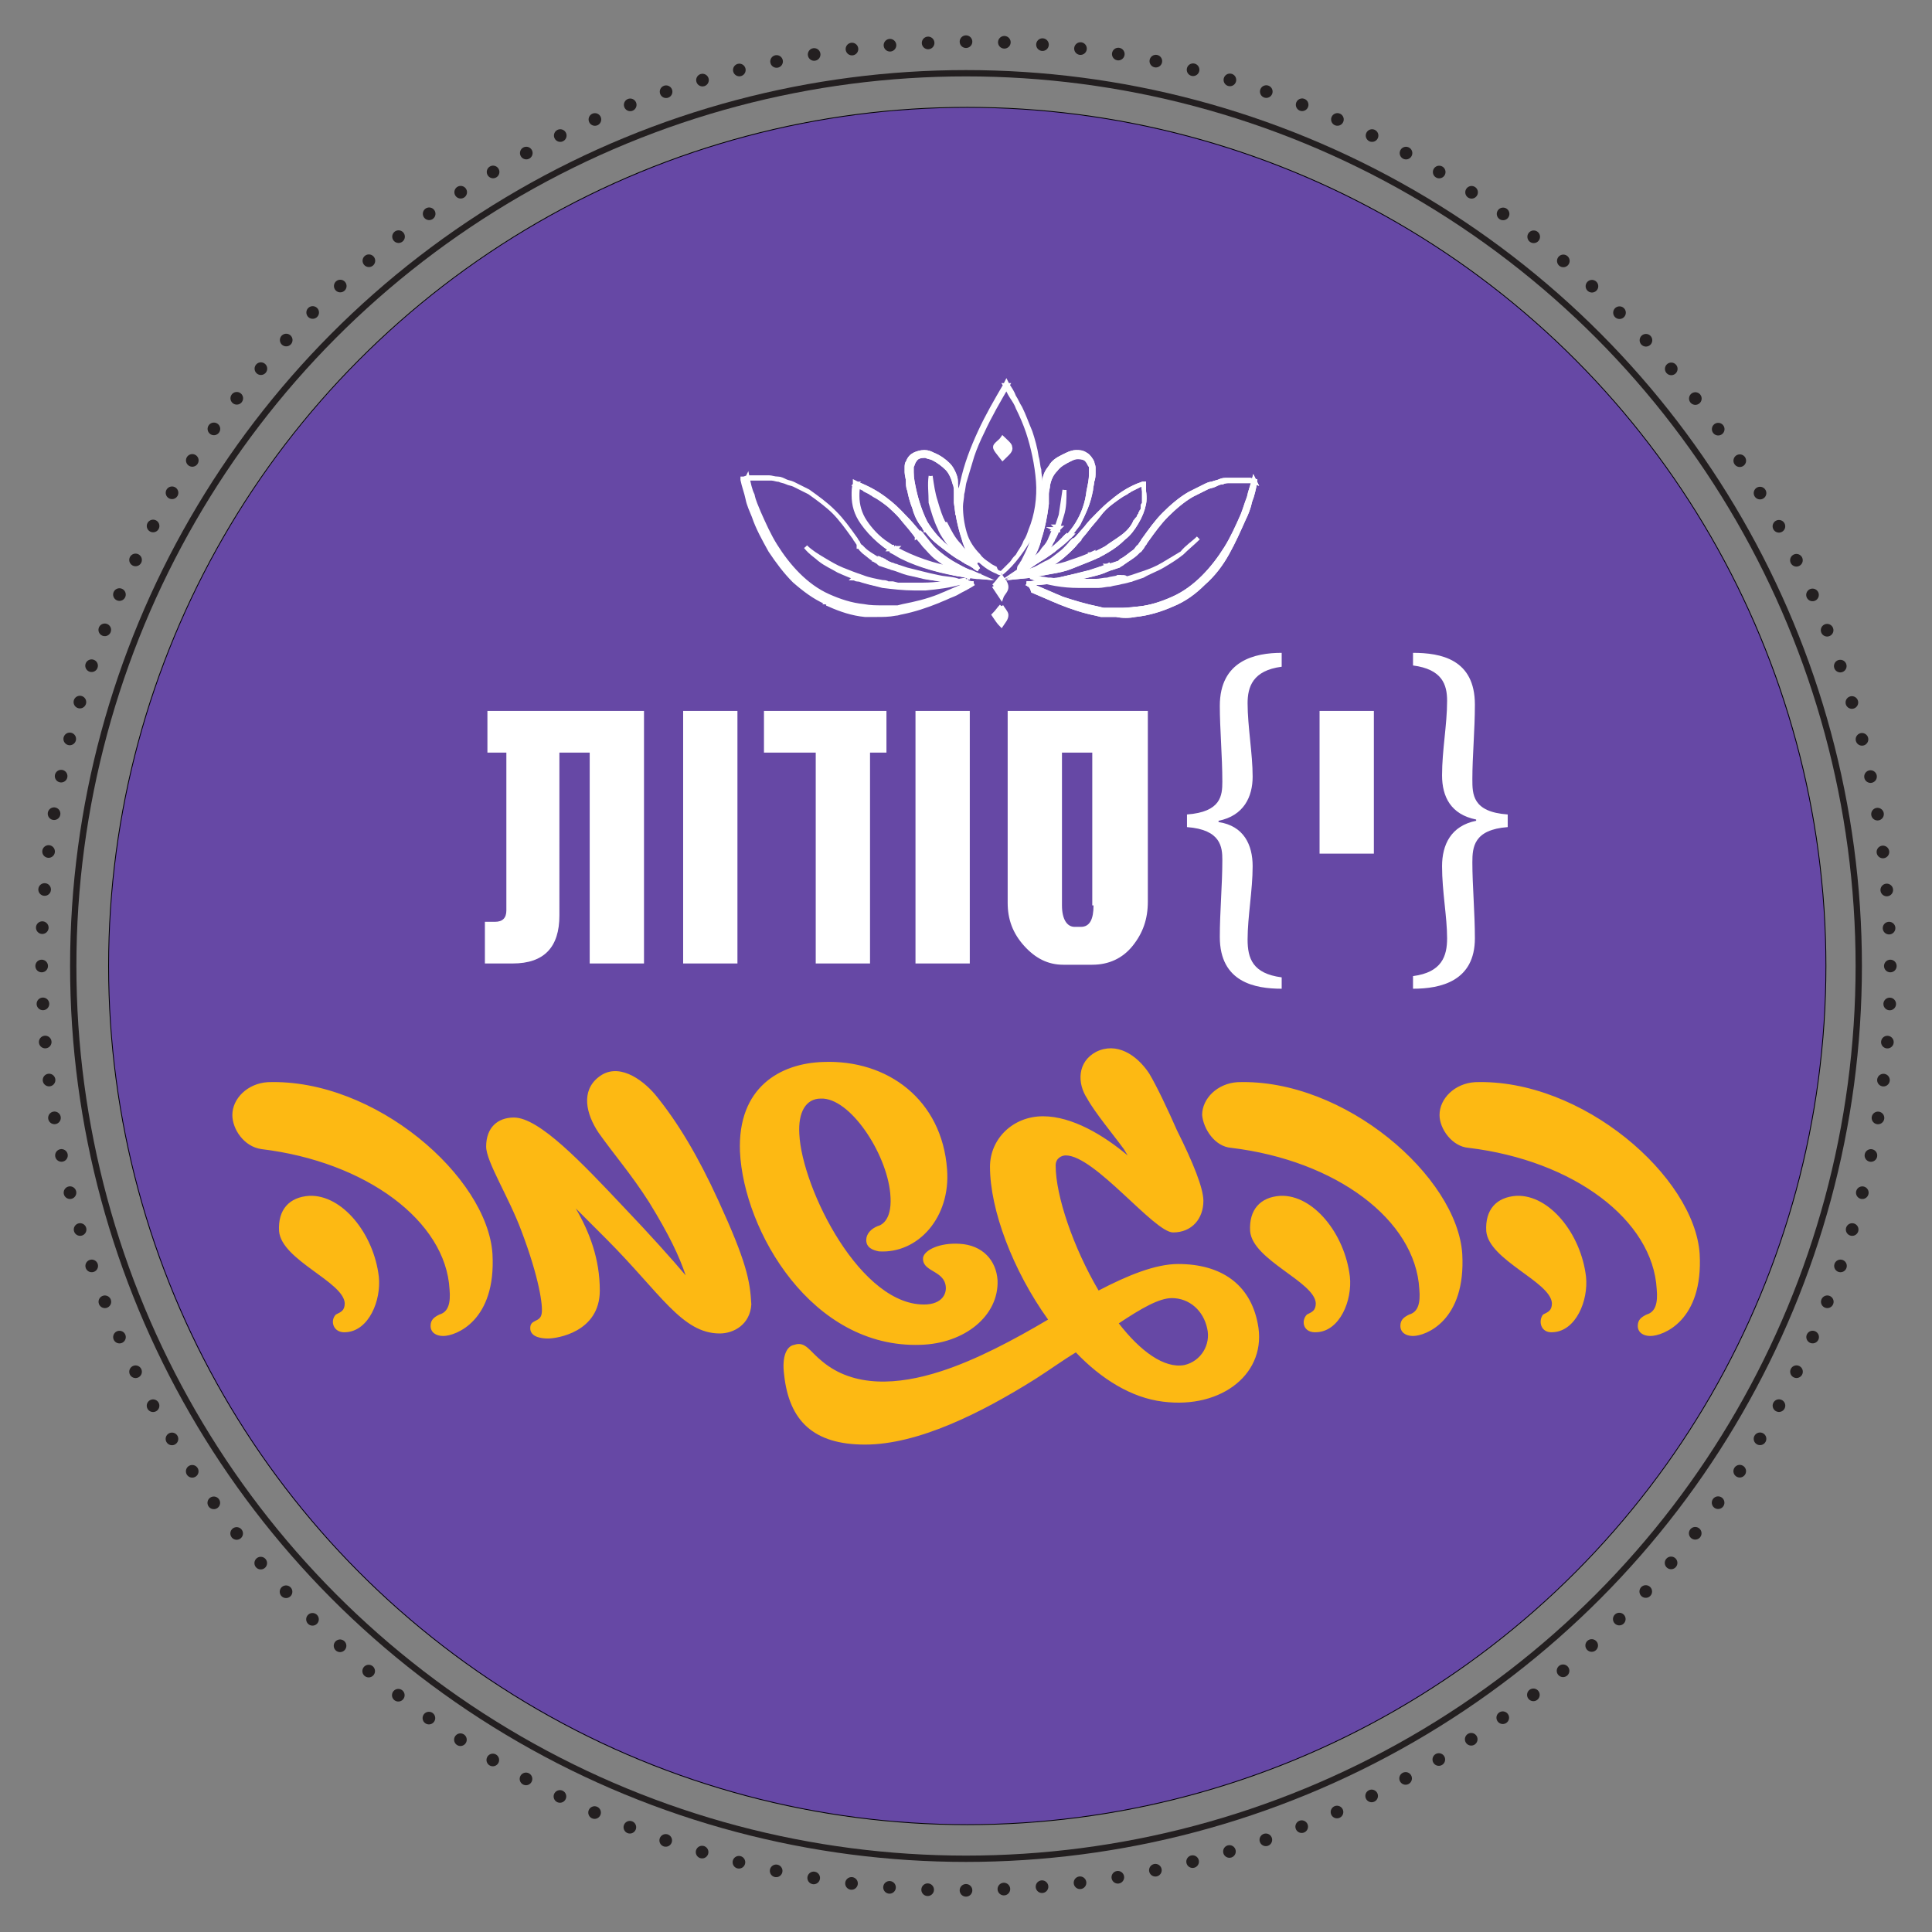
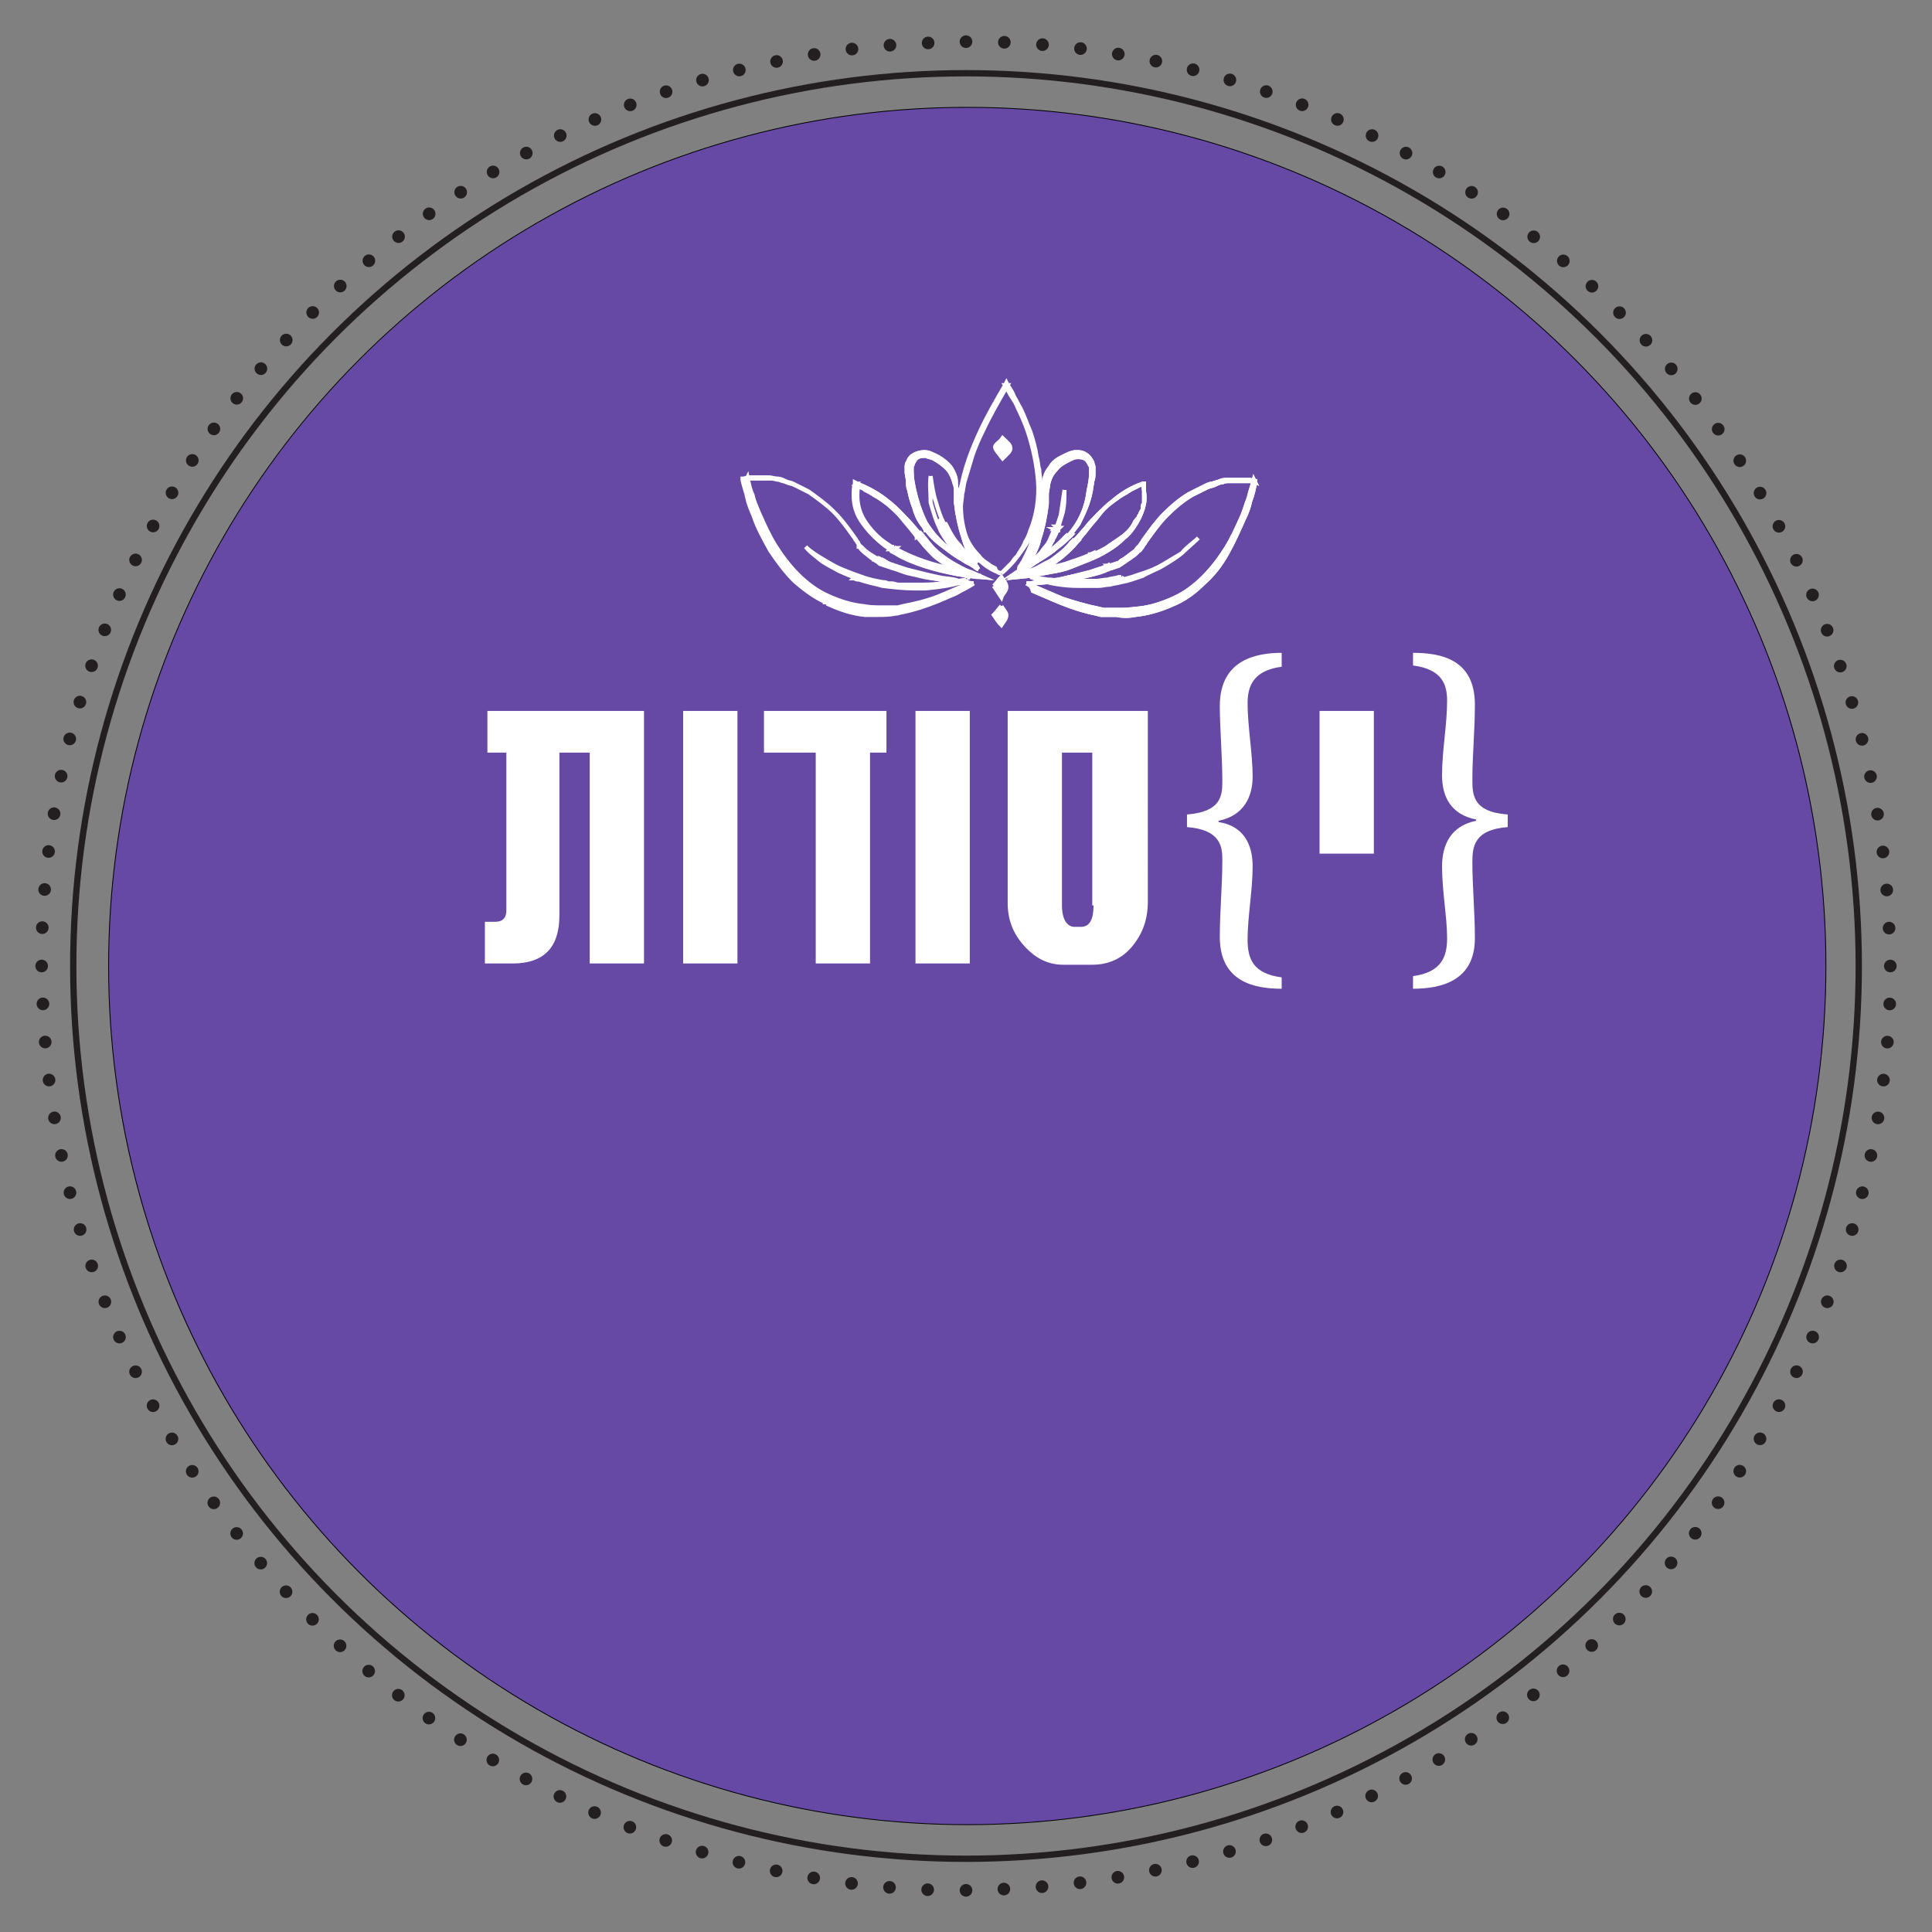
<svg xmlns="http://www.w3.org/2000/svg" xmlns:xlink="http://www.w3.org/1999/xlink" version="1.1" id="Layer_1" x="0px" y="0px" viewBox="0 0 153 153" style="enable-background:new 0 0 153 153;" xml:space="preserve">
  <rect x="0" y="0" width="153" height="153" fill="#808080" stroke="none" />
  <g>
    <g>
      <defs>
        <rect id="SVGID_1_" x="2.8" y="2.8" width="147.4" height="147.4" />
      </defs>
      <clipPath id="SVGID_2_">
        <use xlink:href="#SVGID_1_" style="overflow:visible;" />
      </clipPath>
      <path style="clip-path:url(#SVGID_2_);fill:#6648A5;" d="M76.6,144.5c37.6,0,68-30.5,68-68c0-37.6-30.5-68-68-68s-68,30.5-68,68 C8.6,114.1,39,144.5,76.6,144.5" />
      <circle style="clip-path:url(#SVGID_2_);fill:none;stroke:#000000;stroke-width:6.500000e-02;stroke-miterlimit:10;" cx="76.6" cy="76.5" r="68" />
      <path style="clip-path:url(#SVGID_2_);fill:none;stroke:#231F20;stroke-linecap:round;stroke-linejoin:round;stroke-dasharray:0,3.026;" d=" M79.5,149.6c38.5-1.6,69.4-32.9,70.2-71.6" />
      <path style="clip-path:url(#SVGID_2_);fill:none;stroke:#231F20;stroke-linecap:round;stroke-linejoin:round;stroke-dasharray:0,3.026;" d=" M149.6,73.5C148.1,35,116.7,4.1,78,3.3" />
      <path style="clip-path:url(#SVGID_2_);fill:none;stroke:#231F20;stroke-linecap:round;stroke-linejoin:round;stroke-dasharray:0,3.026;" d=" M73.5,3.4C35,4.9,4.1,36.3,3.3,75" />
      <path style="clip-path:url(#SVGID_2_);fill:none;stroke:#231F20;stroke-linecap:round;stroke-linejoin:round;stroke-dasharray:0,3.026;" d=" M3.4,79.5C4.9,118,36.3,148.9,75,149.7" />
      <path style="clip-path:url(#SVGID_2_);fill:none;stroke:#231F20;stroke-linecap:round;stroke-linejoin:round;" d="M76.5,149.7 L76.5,149.7 M3.3,76.5L3.3,76.5 M76.5,3.3L76.5,3.3 M149.7,76.5L149.7,76.5" />
      <circle style="clip-path:url(#SVGID_2_);fill:none;stroke:#231F20;stroke-width:0.5;" cx="76.5" cy="76.5" r="70.7" />
-       <path style="clip-path:url(#SVGID_2_);fill:#FDB913;" d="M123,105.5c1.8-0.1,2.8-2.5,2.6-4.4c-0.4-3.4-2.9-6.5-5.5-6.4 c-1.6,0.1-2.5,1.1-2.4,2.8c0.2,2.3,5.1,4,5.2,5.7c0,0.6-0.3,0.7-0.7,0.9C121.8,104.6,122,105.6,123,105.5 M114,88.3 c0-1.3,1.2-2.5,2.8-2.6c8.5-0.3,17.4,7.5,17.8,13.6c0.3,5.3-2.9,6.5-3.9,6.5c-0.6,0-1-0.3-1-0.8c0-0.5,0.3-0.7,0.7-0.9 c0.7-0.2,0.9-0.9,0.8-2c-0.3-5.5-6.6-10.2-14.9-11.2C115,90.8,114,89.4,114,88.3 M104.3,105.5c1.8-0.1,2.8-2.5,2.6-4.4 c-0.4-3.4-2.9-6.5-5.5-6.4c-1.6,0.1-2.5,1.1-2.4,2.8c0.2,2.3,5.1,4,5.2,5.7c0,0.6-0.3,0.7-0.7,0.9 C103,104.6,103.2,105.6,104.3,105.5 M95.2,88.3c0-1.3,1.2-2.5,2.8-2.6c8.5-0.3,17.4,7.5,17.8,13.6c0.3,5.3-2.9,6.5-3.9,6.5 c-0.6,0-1-0.3-1-0.8c0-0.5,0.3-0.7,0.7-0.9c0.7-0.2,0.9-0.9,0.8-2c-0.3-5.5-6.6-10.2-14.9-11.2C96.2,90.8,95.3,89.4,95.2,88.3 M93.8,108.1c-1.6,0.3-3.5-1.1-5.2-3.3c1.8-1.2,3.2-2,4.2-2c1.4,0,2.5,1,2.8,2.4C95.9,106.5,95.1,107.8,93.8,108.1 M99.6,104.8 c-0.6-3.1-2.9-4.7-6.3-4.7c-1.8,0-4,0.9-6.3,2.1c-2-3.4-3.4-7.5-3.4-9.9c0-0.6,0.5-0.8,0.8-0.8c2.3,0,7,6.1,8.5,6.1 c1.5,0,2.4-1.1,2.4-2.5c0-1-0.8-3-2.1-5.6C92.5,87.9,91.6,86,91,85c-1-1.5-2.6-2.5-4.2-1.7c-1.5,0.8-1.5,2.5-0.7,3.7 c0.6,1.1,2.1,2.9,2.9,4l0.3,0.5c-1.9-1.6-4.4-3.1-6.7-3.1c-2.4,0-4.2,1.8-4.2,4c0,3.4,1.8,8.2,4.6,12.1c-2.7,1.6-5.7,3.2-8.5,4.1 c-3.4,1.1-6.9,1.3-9.4-0.8c-1-0.8-1.3-1.6-2.2-1.3c-0.6,0.1-1,0.9-0.8,2.4c0.4,3.6,2.3,5.5,6.4,5.5c4.2,0,9.2-2.5,13.5-5.2 c1.1-0.7,2.2-1.5,3.2-2.1c2,2.1,4.4,3.6,6.9,3.9C96.8,111.6,100.4,108.7,99.6,104.8 M72.9,106.5c3.5-0.1,6.2-2.3,6.1-5.1 c-0.1-1.6-1.2-2.8-3-2.9c-1.6-0.1-2.8,0.5-2.9,1.1c-0.1,1,1.3,1,1.7,1.9c0.3,0.7,0,1.7-1.4,1.8c-5.2,0.3-9.9-9.2-10.1-13.5 C63.2,88.1,63.8,87,65,87c2.3-0.1,5.2,4.3,5.5,7.5c0.2,2-0.6,2.5-1,2.6c-0.5,0.2-0.9,0.6-0.9,1.1c0,0.6,0.5,0.8,1,0.9 c3.1,0.2,5.7-2.7,5.4-6.5c-0.4-5.5-4.7-8.7-9.8-8.5c-3.4,0.1-6.8,2-6.6,7.1C58.9,97.5,64.3,106.8,72.9,106.5 M56.9,95.1 c-1.6-3.5-3.2-6.2-5-8.4c-1.1-1.3-3-2.6-4.5-1.4c-1.4,1.1-1,2.9,0,4.4c1.2,1.7,2.6,3.3,4,5.5c1.6,2.6,2.4,4.3,2.9,5.8 c-1.1-1.3-2.8-3.2-4.9-5.4c-3.3-3.5-6.7-7.1-8.7-7.1c-1.3,0-2.2,0.8-2.2,2.3c0,1.2,1.8,4,2.8,6.7c1.4,3.7,1.7,5.9,1.6,6.5 c-0.1,0.8-1,0.4-0.9,1.3c0.1,0.6,0.9,0.7,1.4,0.7c0.7,0,4.1-0.5,4.1-3.8c0-2.5-0.8-4.6-1.9-6.5l2.4,2.4c4.3,4.3,6,7.5,9,7.5 c1.1,0,2.4-0.7,2.5-2.3C59.4,101.4,59.1,99.9,56.9,95.1 M27.4,105.5c1.8-0.1,2.8-2.5,2.6-4.4c-0.4-3.4-2.9-6.5-5.5-6.4 c-1.6,0.1-2.5,1.1-2.4,2.8c0.2,2.3,5.1,4,5.2,5.7c0,0.6-0.3,0.7-0.7,0.9C26.1,104.6,26.4,105.6,27.4,105.5 M18.4,88.3 c0-1.3,1.2-2.5,2.8-2.6c8.5-0.3,17.4,7.5,17.8,13.6c0.3,5.3-2.9,6.5-3.9,6.5c-0.6,0-1-0.3-1-0.8c0-0.5,0.3-0.7,0.7-0.9 c0.7-0.2,0.9-0.9,0.8-2C35.3,96.7,29,92,20.7,91C19.3,90.8,18.4,89.4,18.4,88.3" />
      <path style="clip-path:url(#SVGID_2_);fill:#FFFFFF;" d="M91.3,48c0,0-0.1,0.1-0.1,0.1c0.1,0.1,0.1,0.1,0.2,0.2 c0,0,0.1-0.1,0.1-0.1C91.4,48.1,91.3,48,91.3,48" />
      <path style="clip-path:url(#SVGID_2_);fill:none;stroke:#FFFFFF;stroke-width:0.32;stroke-miterlimit:10;" d="M91.3,48 c0,0-0.1,0.1-0.1,0.1c0.1,0.1,0.1,0.1,0.2,0.2c0,0,0.1-0.1,0.1-0.1C91.4,48.1,91.3,48,91.3,48" />
      <path style="clip-path:url(#SVGID_2_);fill:#FFFFFF;" d="M78.7,46.4c0.3-0.3,0.4-0.5,0.6-0.7c0.2,0.3,0.4,0.5,0.4,0.8 c0,0.3-0.3,0.5-0.4,0.8C79.1,47,78.9,46.7,78.7,46.4" />
      <path style="clip-path:url(#SVGID_2_);fill:none;stroke:#FFFFFF;stroke-width:0.32;stroke-miterlimit:10;" d="M78.7,46.4 c0.3-0.3,0.4-0.5,0.6-0.7c0.2,0.3,0.4,0.5,0.4,0.8c0,0.3-0.3,0.5-0.4,0.8C79.1,47,78.9,46.7,78.7,46.4" />
      <path style="clip-path:url(#SVGID_2_);fill:#FFFFFF;" d="M79.3,45.4l0.2-0.2c0.1-0.1,0.1-0.1,0.2-0.2l0.2-0.2 c0.1-0.1,0.1-0.1,0.2-0.2c0.1-0.1,0.2-0.3,0.3-0.4c0.1-0.1,0.1-0.1,0.2-0.2c0-0.1,0.1-0.1,0.1-0.2c0.2-0.3,0.4-0.6,0.5-0.9 c0.2-0.3,0.3-0.6,0.4-0.9c0.5-1.2,0.7-2.6,0.6-3.9c-0.1-1.3-0.4-2.7-0.8-3.9c-0.2-0.6-0.5-1.3-0.8-1.9c-0.1-0.3-0.3-0.6-0.5-0.9 c-0.2-0.3-0.3-0.6-0.5-0.9l0.2,0c-0.7,1.2-1.4,2.4-2,3.7c-0.3,0.6-0.6,1.3-0.8,1.9c-0.2,0.7-0.4,1.3-0.6,2c-0.1,0.3-0.1,0.7-0.2,1 c0,0.3-0.1,0.7-0.1,1c0,0.7,0.1,1.4,0.3,2.1c0.2,0.7,0.6,1.3,1.1,1.8c0.2,0.3,0.5,0.5,0.8,0.7c0.1,0.1,0.3,0.2,0.5,0.3 C78.9,45.3,79.1,45.4,79.3,45.4 M79.3,45.4c-0.7-0.2-1.3-0.6-1.8-1.1c-0.5-0.5-0.9-1.1-1.1-1.8c-0.2-0.7-0.4-1.4-0.4-2.1 c0-0.4,0-0.7,0-1.1c0-0.4,0.1-0.7,0.2-1.1c0.3-1.4,0.8-2.7,1.4-4c0.6-1.3,1.3-2.5,2-3.7l0.1-0.2l0.1,0.2c0.2,0.3,0.4,0.6,0.5,0.9 c0.2,0.3,0.3,0.6,0.5,0.9c0.3,0.6,0.5,1.2,0.8,1.9c0.2,0.6,0.4,1.3,0.5,2c0.1,0.3,0.1,0.7,0.2,1c0,0.3,0.1,0.7,0.1,1 c0,0.3,0,0.7,0,1c0,0.3-0.1,0.7-0.1,1c-0.1,0.3-0.1,0.7-0.2,1c-0.1,0.3-0.2,0.6-0.3,1C81.1,43.4,80.3,44.6,79.3,45.4" />
      <path style="clip-path:url(#SVGID_2_);fill:none;stroke:#FFFFFF;stroke-width:0.32;stroke-miterlimit:10;" d="M79.3,45.4l0.2-0.2 c0.1-0.1,0.1-0.1,0.2-0.2l0.2-0.2c0.1-0.1,0.1-0.1,0.2-0.2c0.1-0.1,0.2-0.3,0.3-0.4c0.1-0.1,0.1-0.1,0.2-0.2 c0-0.1,0.1-0.1,0.1-0.2c0.2-0.3,0.4-0.6,0.5-0.9c0.2-0.3,0.3-0.6,0.4-0.9c0.5-1.2,0.7-2.6,0.6-3.9c-0.1-1.3-0.4-2.7-0.8-3.9 c-0.2-0.6-0.5-1.3-0.8-1.9c-0.1-0.3-0.3-0.6-0.5-0.9c-0.2-0.3-0.3-0.6-0.5-0.9l0.2,0c-0.7,1.2-1.4,2.4-2,3.7 c-0.3,0.6-0.6,1.3-0.8,1.9c-0.2,0.7-0.4,1.3-0.6,2c-0.1,0.3-0.1,0.7-0.2,1c0,0.3-0.1,0.7-0.1,1c0,0.7,0.1,1.4,0.3,2.1 c0.2,0.7,0.6,1.3,1.1,1.8c0.2,0.3,0.5,0.5,0.8,0.7c0.1,0.1,0.3,0.2,0.5,0.3C78.9,45.3,79.1,45.4,79.3,45.4 M79.3,45.4 c-0.7-0.2-1.3-0.6-1.8-1.1c-0.5-0.5-0.9-1.1-1.1-1.8c-0.2-0.7-0.4-1.4-0.4-2.1c0-0.4,0-0.7,0-1.1c0-0.4,0.1-0.7,0.2-1.1 c0.3-1.4,0.8-2.7,1.4-4c0.6-1.3,1.3-2.5,2-3.7l0.1-0.2l0.1,0.2c0.2,0.3,0.4,0.6,0.5,0.9c0.2,0.3,0.3,0.6,0.5,0.9 c0.3,0.6,0.5,1.2,0.8,1.9c0.2,0.6,0.4,1.3,0.5,2c0.1,0.3,0.1,0.7,0.2,1c0,0.3,0.1,0.7,0.1,1c0,0.3,0,0.7,0,1c0,0.3-0.1,0.7-0.1,1 c-0.1,0.3-0.1,0.7-0.2,1c-0.1,0.3-0.2,0.6-0.3,1C81.1,43.4,80.3,44.6,79.3,45.4" />
      <path style="clip-path:url(#SVGID_2_);fill:#FFFFFF;" d="M80.9,45.1c0.2-0.1,0.4-0.2,0.6-0.3l0.2-0.1l0.2-0.1 c0.1-0.1,0.2-0.1,0.3-0.2c0.4-0.3,0.8-0.5,1.2-0.8c0.7-0.6,1.4-1.3,1.9-2.1c0.5-0.8,0.8-1.7,0.9-2.6c0.1-0.5,0.2-0.9,0.2-1.4 l0-0.1c0,0,0-0.1,0-0.1c0-0.1,0-0.1,0-0.2c0-0.1,0-0.2-0.1-0.3c-0.1-0.2-0.2-0.4-0.4-0.5c-0.2-0.1-0.4-0.1-0.6-0.1 c-0.2,0-0.4,0.1-0.6,0.2c-0.4,0.2-0.8,0.4-1.1,0.8c-0.3,0.3-0.5,0.7-0.6,1.2c0,0.2-0.1,0.5-0.1,0.7l0,0.4l0,0.4 c-0.1,0.9-0.3,1.9-0.6,2.8c-0.1,0.5-0.3,0.9-0.5,1.3c-0.1,0.2-0.2,0.4-0.3,0.6c-0.1,0.1-0.1,0.2-0.2,0.3 C81,44.9,80.9,45,80.9,45.1 M80.9,45.1c0.1-0.1,0.1-0.2,0.2-0.3c0.1-0.1,0.1-0.2,0.2-0.3c0.1-0.2,0.2-0.4,0.3-0.7 c0.2-0.4,0.3-0.9,0.5-1.4c0.1-0.5,0.2-0.9,0.3-1.4c0.1-0.5,0.2-0.9,0.2-1.4l0-0.4l0-0.4c0-0.2,0-0.5,0.1-0.7 c0-0.2,0.1-0.5,0.2-0.7c0.1-0.2,0.3-0.4,0.4-0.6c0.3-0.4,0.8-0.6,1.2-0.8c0.2-0.1,0.5-0.2,0.7-0.2c0.3,0,0.5,0,0.8,0.2 c0.2,0.1,0.4,0.4,0.5,0.6c0,0.1,0.1,0.3,0.1,0.4c0,0.1,0,0.1,0,0.2c0,0,0,0.1,0,0.1l0,0.1c0,0.2,0,0.5-0.1,0.7 c0,0.2-0.1,0.5-0.1,0.7c-0.1,0.5-0.2,0.9-0.4,1.4c-0.2,0.5-0.4,0.9-0.6,1.3c-0.3,0.4-0.6,0.8-0.9,1.1c-0.3,0.3-0.7,0.7-1.1,0.9 c-0.4,0.3-0.8,0.5-1.2,0.8c-0.1,0.1-0.2,0.1-0.3,0.2l-0.2,0.1l-0.2,0.1c-0.1,0.1-0.2,0.1-0.3,0.2C81.1,45,81,45.1,80.9,45.1" />
      <path style="clip-path:url(#SVGID_2_);fill:none;stroke:#FFFFFF;stroke-width:0.32;stroke-miterlimit:10;" d="M80.9,45.1 c0.2-0.1,0.4-0.2,0.6-0.3l0.2-0.1l0.2-0.1c0.1-0.1,0.2-0.1,0.3-0.2c0.4-0.3,0.8-0.5,1.2-0.8c0.7-0.6,1.4-1.3,1.9-2.1 c0.5-0.8,0.8-1.7,0.9-2.6c0.1-0.5,0.2-0.9,0.2-1.4l0-0.1c0,0,0-0.1,0-0.1c0-0.1,0-0.1,0-0.2c0-0.1,0-0.2-0.1-0.3 c-0.1-0.2-0.2-0.4-0.4-0.5c-0.2-0.1-0.4-0.1-0.6-0.1c-0.2,0-0.4,0.1-0.6,0.2c-0.4,0.2-0.8,0.4-1.1,0.8c-0.3,0.3-0.5,0.7-0.6,1.2 c0,0.2-0.1,0.5-0.1,0.7l0,0.4l0,0.4c-0.1,0.9-0.3,1.9-0.6,2.8c-0.1,0.5-0.3,0.9-0.5,1.3c-0.1,0.2-0.2,0.4-0.3,0.6 c-0.1,0.1-0.1,0.2-0.2,0.3C81,44.9,80.9,45,80.9,45.1 M80.9,45.1c0.1-0.1,0.1-0.2,0.2-0.3c0.1-0.1,0.1-0.2,0.2-0.3 c0.1-0.2,0.2-0.4,0.3-0.7c0.2-0.4,0.3-0.9,0.5-1.4c0.1-0.5,0.2-0.9,0.3-1.4c0.1-0.5,0.2-0.9,0.2-1.4l0-0.4l0-0.4 c0-0.2,0-0.5,0.1-0.7c0-0.2,0.1-0.5,0.2-0.7c0.1-0.2,0.3-0.4,0.4-0.6c0.3-0.4,0.8-0.6,1.2-0.8c0.2-0.1,0.5-0.2,0.7-0.2 c0.3,0,0.5,0,0.8,0.2c0.2,0.1,0.4,0.4,0.5,0.6c0,0.1,0.1,0.3,0.1,0.4c0,0.1,0,0.1,0,0.2c0,0,0,0.1,0,0.1l0,0.1 c0,0.2,0,0.5-0.1,0.7c0,0.2-0.1,0.5-0.1,0.7c-0.1,0.5-0.2,0.9-0.4,1.4c-0.2,0.5-0.4,0.9-0.6,1.3c-0.3,0.4-0.6,0.8-0.9,1.1 c-0.3,0.3-0.7,0.7-1.1,0.9c-0.4,0.3-0.8,0.5-1.2,0.8c-0.1,0.1-0.2,0.1-0.3,0.2l-0.2,0.1l-0.2,0.1c-0.1,0.1-0.2,0.1-0.3,0.2 C81.1,45,81,45.1,80.9,45.1" />
      <path style="clip-path:url(#SVGID_2_);fill:#FFFFFF;" d="M90.5,38.3c-0.2,0.1-0.4,0.2-0.6,0.3l-0.2,0.1l-0.2,0.1 c-0.1,0.1-0.2,0.1-0.3,0.2c-0.4,0.2-0.8,0.5-1.2,0.8c-0.4,0.3-0.7,0.6-1,1c-0.3,0.4-0.6,0.7-0.9,1.1c-0.3,0.4-0.6,0.7-0.9,1.1 c-0.3,0.4-0.7,0.7-1,1c-0.7,0.6-1.6,1.1-2.5,1.5l-0.1-0.3c0.5-0.1,1-0.1,1.6-0.2c0.5-0.1,1-0.2,1.5-0.4c1-0.3,2-0.7,2.9-1.2 c0.4-0.3,0.9-0.6,1.3-0.9c0.4-0.3,0.8-0.7,1-1.2l0.1-0.1c0,0,0-0.1,0.1-0.1l0.1-0.2c0-0.1,0.1-0.1,0.1-0.2c0-0.1,0.1-0.1,0.1-0.2 c0.1-0.1,0.1-0.2,0.1-0.4c0-0.1,0-0.1,0.1-0.2l0-0.2c0-0.1,0-0.1,0-0.2c0-0.1,0-0.1,0-0.2c0-0.1,0-0.3,0-0.4c0-0.1,0-0.1,0-0.2 l0-0.2c0,0,0-0.1,0-0.1l0-0.1L90.5,38.3z M90.5,38.3c0.1,0.5,0.2,1.1,0.1,1.6c-0.1,0.5-0.3,1-0.6,1.5c-0.3,0.5-0.6,0.9-1,1.2 c-0.4,0.4-0.8,0.7-1.3,1c-0.5,0.3-0.9,0.5-1.4,0.7c-0.5,0.2-1,0.4-1.5,0.6c-0.5,0.2-1,0.3-1.6,0.4c-0.5,0.1-1.1,0.2-1.6,0.3 l-1,0.1l0.9-0.4c0.4-0.2,0.9-0.4,1.3-0.6c0.4-0.2,0.8-0.5,1.2-0.8c0.7-0.6,1.3-1.3,2-2.1c0.3-0.4,0.6-0.7,1-1.1 c0.3-0.3,0.7-0.7,1.1-1C88.8,39.1,89.6,38.6,90.5,38.3" />
      <path style="clip-path:url(#SVGID_2_);fill:none;stroke:#FFFFFF;stroke-width:0.32;stroke-miterlimit:10;" d="M90.5,38.3 c-0.2,0.1-0.4,0.2-0.6,0.3l-0.2,0.1l-0.2,0.1c-0.1,0.1-0.2,0.1-0.3,0.2c-0.4,0.2-0.8,0.5-1.2,0.8c-0.4,0.3-0.7,0.6-1,1 c-0.3,0.4-0.6,0.7-0.9,1.1c-0.3,0.4-0.6,0.7-0.9,1.1c-0.3,0.4-0.7,0.7-1,1c-0.7,0.6-1.6,1.1-2.5,1.5l-0.1-0.3 c0.5-0.1,1-0.1,1.6-0.2c0.5-0.1,1-0.2,1.5-0.4c1-0.3,2-0.7,2.9-1.2c0.4-0.3,0.9-0.6,1.3-0.9c0.4-0.3,0.8-0.7,1-1.2l0.1-0.1 c0,0,0-0.1,0.1-0.1l0.1-0.2c0-0.1,0.1-0.1,0.1-0.2c0-0.1,0.1-0.1,0.1-0.2c0.1-0.1,0.1-0.2,0.1-0.4c0-0.1,0-0.1,0.1-0.2l0-0.2 c0-0.1,0-0.1,0-0.2c0-0.1,0-0.1,0-0.2c0-0.1,0-0.3,0-0.4c0-0.1,0-0.1,0-0.2l0-0.2c0,0,0-0.1,0-0.1l0-0.1L90.5,38.3z M90.5,38.3 c0.1,0.5,0.2,1.1,0.1,1.6c-0.1,0.5-0.3,1-0.6,1.5c-0.3,0.5-0.6,0.9-1,1.2c-0.4,0.4-0.8,0.7-1.3,1c-0.5,0.3-0.9,0.5-1.4,0.7 c-0.5,0.2-1,0.4-1.5,0.6c-0.5,0.2-1,0.3-1.6,0.4c-0.5,0.1-1.1,0.2-1.6,0.3l-1,0.1l0.9-0.4c0.4-0.2,0.9-0.4,1.3-0.6 c0.4-0.2,0.8-0.5,1.2-0.8c0.7-0.6,1.3-1.3,2-2.1c0.3-0.4,0.6-0.7,1-1.1c0.3-0.3,0.7-0.7,1.1-1C88.8,39.1,89.6,38.6,90.5,38.3" />
      <path style="clip-path:url(#SVGID_2_);fill:#FFFFFF;" d="M81.3,46.2c0.2,0.1,0.4,0.2,0.7,0.3l0.7,0.3l0.7,0.3 c0.2,0.1,0.5,0.2,0.7,0.3c0.9,0.3,1.9,0.6,2.9,0.8l0.4,0.1l0.2,0l0.2,0c0.1,0,0.2,0,0.4,0l0.4,0c0.5,0,1,0,1.5-0.1 c1-0.1,1.9-0.4,2.8-0.8c0.9-0.4,1.7-1,2.4-1.7c0.7-0.7,1.3-1.5,1.8-2.3c0.5-0.8,0.9-1.7,1.3-2.6c0.2-0.5,0.3-0.9,0.5-1.4 c0.1-0.5,0.3-1,0.4-1.4l0.1,0.2l-0.3-0.1l-0.2,0c-0.1,0-0.1,0-0.2,0l-0.3,0c-0.1,0-0.2,0-0.3,0l-0.2,0l-0.2,0c-0.1,0-0.2,0-0.3,0 c-0.2,0-0.4,0-0.6,0.1c-0.2,0-0.4,0.1-0.6,0.2c-0.2,0.1-0.4,0.1-0.6,0.2c-0.2,0.1-0.4,0.2-0.6,0.3c-0.2,0.1-0.4,0.2-0.6,0.3 c-0.7,0.4-1.4,1-2,1.6c-0.6,0.6-1.1,1.3-1.6,2c-0.1,0.1-0.1,0.2-0.2,0.3c-0.1,0.1-0.1,0.2-0.2,0.3c-0.1,0.1-0.1,0.2-0.2,0.2 c-0.1,0.1-0.2,0.2-0.2,0.2c-0.3,0.3-0.7,0.5-1.1,0.8c-0.1,0.1-0.2,0.1-0.3,0.2l-0.3,0.1l-0.3,0.1c-0.1,0-0.2,0.1-0.3,0.1 c-0.4,0.2-0.8,0.3-1.2,0.4c-0.4,0.1-0.8,0.2-1.3,0.3c-0.4,0.1-0.8,0.2-1.3,0.2C83,46.1,82.1,46.2,81.3,46.2 M81.3,46.2 c0.4,0,0.9-0.1,1.3-0.1c0.4-0.1,0.8-0.1,1.3-0.2c0.4-0.1,0.8-0.2,1.3-0.3c0.4-0.1,0.8-0.2,1.2-0.3l0.3-0.1l0.3-0.1 c0.1,0,0.2-0.1,0.3-0.1c0.1,0,0.2-0.1,0.3-0.1c0.1,0,0.2-0.1,0.3-0.1l0.3-0.1l0.3-0.1c0.1,0,0.2-0.1,0.3-0.2 c0.4-0.2,0.7-0.5,1-0.7c0.1-0.1,0.2-0.1,0.2-0.2c0.1-0.1,0.1-0.2,0.2-0.2l0.2-0.3c0.1-0.1,0.1-0.2,0.2-0.3c0.5-0.7,1-1.4,1.6-2 c0.6-0.6,1.3-1.2,2-1.6c0.2-0.1,0.4-0.2,0.6-0.3c0.2-0.1,0.4-0.2,0.6-0.3c0.2-0.1,0.4-0.2,0.6-0.2c0.2-0.1,0.4-0.1,0.6-0.2 c0.2-0.1,0.4-0.1,0.7-0.1c0.1,0,0.2,0,0.3,0l0.2,0l0.2,0c0.1,0,0.2,0,0.3,0l0.3,0c0.1,0,0.1,0,0.2,0l0.2,0l0.3,0.1l0.1,0l0,0.1 c-0.1,0.5-0.2,1-0.4,1.5c-0.1,0.5-0.3,1-0.5,1.4c-0.4,0.9-0.8,1.8-1.3,2.7c-0.5,0.9-1.1,1.7-1.9,2.4c-0.7,0.7-1.5,1.3-2.5,1.7 c-0.9,0.4-1.9,0.7-2.9,0.8c-0.5,0.1-1,0.1-1.5,0l-0.4,0c-0.1,0-0.2,0-0.4,0l-0.2,0l-0.2,0l-0.4-0.1c-1-0.2-1.9-0.5-2.9-0.9 c-0.2-0.1-0.5-0.2-0.7-0.3l-0.7-0.3l-0.7-0.3C81.7,46.4,81.5,46.3,81.3,46.2" />
      <path style="clip-path:url(#SVGID_2_);fill:none;stroke:#FFFFFF;stroke-width:0.32;stroke-miterlimit:10;" d="M81.3,46.2 c0.2,0.1,0.4,0.2,0.7,0.3l0.7,0.3l0.7,0.3c0.2,0.1,0.5,0.2,0.7,0.3c0.9,0.3,1.9,0.6,2.9,0.8l0.4,0.1l0.2,0l0.2,0 c0.1,0,0.2,0,0.4,0l0.4,0c0.5,0,1,0,1.5-0.1c1-0.1,1.9-0.4,2.8-0.8c0.9-0.4,1.7-1,2.4-1.7c0.7-0.7,1.3-1.5,1.8-2.3 c0.5-0.8,0.9-1.7,1.3-2.6c0.2-0.5,0.3-0.9,0.5-1.4c0.1-0.5,0.3-1,0.4-1.4l0.1,0.2l-0.3-0.1l-0.2,0c-0.1,0-0.1,0-0.2,0l-0.3,0 c-0.1,0-0.2,0-0.3,0l-0.2,0l-0.2,0c-0.1,0-0.2,0-0.3,0c-0.2,0-0.4,0-0.6,0.1c-0.2,0-0.4,0.1-0.6,0.2c-0.2,0.1-0.4,0.1-0.6,0.2 c-0.2,0.1-0.4,0.2-0.6,0.3c-0.2,0.1-0.4,0.2-0.6,0.3c-0.7,0.4-1.4,1-2,1.6c-0.6,0.6-1.1,1.3-1.6,2c-0.1,0.1-0.1,0.2-0.2,0.3 c-0.1,0.1-0.1,0.2-0.2,0.3c-0.1,0.1-0.1,0.2-0.2,0.2c-0.1,0.1-0.2,0.2-0.2,0.2c-0.3,0.3-0.7,0.5-1.1,0.8c-0.1,0.1-0.2,0.1-0.3,0.2 l-0.3,0.1l-0.3,0.1c-0.1,0-0.2,0.1-0.3,0.1c-0.4,0.2-0.8,0.3-1.2,0.4c-0.4,0.1-0.8,0.2-1.3,0.3c-0.4,0.1-0.8,0.2-1.3,0.2 C83,46.1,82.1,46.2,81.3,46.2 M81.3,46.2c0.4,0,0.9-0.1,1.3-0.1c0.4-0.1,0.8-0.1,1.3-0.2c0.4-0.1,0.8-0.2,1.3-0.3 c0.4-0.1,0.8-0.2,1.2-0.3l0.3-0.1l0.3-0.1c0.1,0,0.2-0.1,0.3-0.1c0.1,0,0.2-0.1,0.3-0.1c0.1,0,0.2-0.1,0.3-0.1l0.3-0.1l0.3-0.1 c0.1,0,0.2-0.1,0.3-0.2c0.4-0.2,0.7-0.5,1-0.7c0.1-0.1,0.2-0.1,0.2-0.2c0.1-0.1,0.1-0.2,0.2-0.2l0.2-0.3c0.1-0.1,0.1-0.2,0.2-0.3 c0.5-0.7,1-1.4,1.6-2c0.6-0.6,1.3-1.2,2-1.6c0.2-0.1,0.4-0.2,0.6-0.3c0.2-0.1,0.4-0.2,0.6-0.3c0.2-0.1,0.4-0.2,0.6-0.2 c0.2-0.1,0.4-0.1,0.6-0.2c0.2-0.1,0.4-0.1,0.7-0.1c0.1,0,0.2,0,0.3,0l0.2,0l0.2,0c0.1,0,0.2,0,0.3,0l0.3,0c0.1,0,0.1,0,0.2,0 l0.2,0l0.3,0.1l0.1,0l0,0.1c-0.1,0.5-0.2,1-0.4,1.5c-0.1,0.5-0.3,1-0.5,1.4c-0.4,0.9-0.8,1.8-1.3,2.7c-0.5,0.9-1.1,1.7-1.9,2.4 c-0.7,0.7-1.5,1.3-2.5,1.7c-0.9,0.4-1.9,0.7-2.9,0.8c-0.5,0.1-1,0.1-1.5,0l-0.4,0c-0.1,0-0.2,0-0.4,0l-0.2,0l-0.2,0l-0.4-0.1 c-1-0.2-1.9-0.5-2.9-0.9c-0.2-0.1-0.5-0.2-0.7-0.3l-0.7-0.3l-0.7-0.3C81.7,46.4,81.5,46.3,81.3,46.2" />
      <path style="clip-path:url(#SVGID_2_);fill:#FFFFFF;" d="M80.9,45.1c0.2-0.1,0.4-0.2,0.6-0.3l0.2-0.1l0.2-0.1 c0.1-0.1,0.2-0.1,0.3-0.2c0.4-0.3,0.8-0.5,1.2-0.8c0.7-0.6,1.4-1.3,1.9-2.1c0.5-0.8,0.8-1.7,0.9-2.6c0.1-0.5,0.2-0.9,0.2-1.4 l0-0.1c0,0,0-0.1,0-0.1c0-0.1,0-0.1,0-0.2c0-0.1,0-0.2-0.1-0.3c-0.1-0.2-0.2-0.4-0.4-0.5c-0.2-0.1-0.4-0.1-0.6-0.1 c-0.2,0-0.4,0.1-0.6,0.2c-0.4,0.2-0.8,0.4-1.1,0.8c-0.3,0.3-0.5,0.7-0.6,1.2c0,0.2-0.1,0.5-0.1,0.7l0,0.4l0,0.4 c-0.1,0.9-0.3,1.9-0.6,2.8c-0.1,0.5-0.3,0.9-0.5,1.3c-0.1,0.2-0.2,0.4-0.3,0.6c-0.1,0.1-0.1,0.2-0.2,0.3 C81,44.9,80.9,45,80.9,45.1 M80.9,45.1c0.1-0.1,0.1-0.2,0.2-0.3c0.1-0.1,0.1-0.2,0.2-0.3c0.1-0.2,0.2-0.4,0.3-0.7 c0.2-0.4,0.3-0.9,0.5-1.4c0.1-0.5,0.2-0.9,0.3-1.4c0.1-0.5,0.2-0.9,0.2-1.4l0-0.4l0-0.4c0-0.2,0-0.5,0.1-0.7 c0-0.2,0.1-0.5,0.2-0.7c0.1-0.2,0.3-0.4,0.4-0.6c0.3-0.4,0.8-0.6,1.2-0.8c0.2-0.1,0.5-0.2,0.7-0.2c0.3,0,0.5,0,0.8,0.2 c0.2,0.1,0.4,0.4,0.5,0.6c0,0.1,0.1,0.3,0.1,0.4c0,0.1,0,0.1,0,0.2c0,0,0,0.1,0,0.1l0,0.1c0,0.2,0,0.5-0.1,0.7 c0,0.2-0.1,0.5-0.1,0.7c-0.1,0.5-0.2,0.9-0.4,1.4c-0.2,0.5-0.4,0.9-0.6,1.3c-0.3,0.4-0.6,0.8-0.9,1.1c-0.3,0.3-0.7,0.7-1.1,0.9 c-0.4,0.3-0.8,0.5-1.2,0.8c-0.1,0.1-0.2,0.1-0.3,0.2l-0.2,0.1l-0.2,0.1c-0.1,0.1-0.2,0.1-0.3,0.2C81.1,45,81,45.1,80.9,45.1" />
      <path style="clip-path:url(#SVGID_2_);fill:none;stroke:#FFFFFF;stroke-width:0.32;stroke-miterlimit:10;" d="M80.9,45.1 c0.2-0.1,0.4-0.2,0.6-0.3l0.2-0.1l0.2-0.1c0.1-0.1,0.2-0.1,0.3-0.2c0.4-0.3,0.8-0.5,1.2-0.8c0.7-0.6,1.4-1.3,1.9-2.1 c0.5-0.8,0.8-1.7,0.9-2.6c0.1-0.5,0.2-0.9,0.2-1.4l0-0.1c0,0,0-0.1,0-0.1c0-0.1,0-0.1,0-0.2c0-0.1,0-0.2-0.1-0.3 c-0.1-0.2-0.2-0.4-0.4-0.5c-0.2-0.1-0.4-0.1-0.6-0.1c-0.2,0-0.4,0.1-0.6,0.2c-0.4,0.2-0.8,0.4-1.1,0.8c-0.3,0.3-0.5,0.7-0.6,1.2 c0,0.2-0.1,0.5-0.1,0.7l0,0.4l0,0.4c-0.1,0.9-0.3,1.9-0.6,2.8c-0.1,0.5-0.3,0.9-0.5,1.3c-0.1,0.2-0.2,0.4-0.3,0.6 c-0.1,0.1-0.1,0.2-0.2,0.3C81,44.9,80.9,45,80.9,45.1 M80.9,45.1c0.1-0.1,0.1-0.2,0.2-0.3c0.1-0.1,0.1-0.2,0.2-0.3 c0.1-0.2,0.2-0.4,0.3-0.7c0.2-0.4,0.3-0.9,0.5-1.4c0.1-0.5,0.2-0.9,0.3-1.4c0.1-0.5,0.2-0.9,0.2-1.4l0-0.4l0-0.4 c0-0.2,0-0.5,0.1-0.7c0-0.2,0.1-0.5,0.2-0.7c0.1-0.2,0.3-0.4,0.4-0.6c0.3-0.4,0.8-0.6,1.2-0.8c0.2-0.1,0.5-0.2,0.7-0.2 c0.3,0,0.5,0,0.8,0.2c0.2,0.1,0.4,0.4,0.5,0.6c0,0.1,0.1,0.3,0.1,0.4c0,0.1,0,0.1,0,0.2c0,0,0,0.1,0,0.1l0,0.1 c0,0.2,0,0.5-0.1,0.7c0,0.2-0.1,0.5-0.1,0.7c-0.1,0.5-0.2,0.9-0.4,1.4c-0.2,0.5-0.4,0.9-0.6,1.3c-0.3,0.4-0.6,0.8-0.9,1.1 c-0.3,0.3-0.7,0.7-1.1,0.9c-0.4,0.3-0.8,0.5-1.2,0.8c-0.1,0.1-0.2,0.1-0.3,0.2l-0.2,0.1l-0.2,0.1c-0.1,0.1-0.2,0.1-0.3,0.2 C81.1,45,81,45.1,80.9,45.1" />
      <path style="clip-path:url(#SVGID_2_);fill:#FFFFFF;" d="M90.5,38.3c-0.2,0.1-0.4,0.2-0.6,0.3l-0.2,0.1l-0.2,0.1 c-0.1,0.1-0.2,0.1-0.3,0.2c-0.4,0.2-0.8,0.5-1.2,0.8c-0.4,0.3-0.7,0.6-1,1c-0.3,0.4-0.6,0.7-0.9,1.1c-0.3,0.4-0.6,0.7-0.9,1.1 c-0.3,0.4-0.7,0.7-1,1c-0.7,0.6-1.6,1.1-2.5,1.5l-0.1-0.3c0.5-0.1,1-0.1,1.6-0.2c0.5-0.1,1-0.2,1.5-0.4c1-0.3,2-0.7,2.9-1.2 c0.4-0.3,0.9-0.6,1.3-0.9c0.4-0.3,0.8-0.7,1-1.2l0.1-0.1c0,0,0-0.1,0.1-0.1l0.1-0.2c0-0.1,0.1-0.1,0.1-0.2c0-0.1,0.1-0.1,0.1-0.2 c0.1-0.1,0.1-0.2,0.1-0.4c0-0.1,0-0.1,0.1-0.2l0-0.2c0-0.1,0-0.1,0-0.2c0-0.1,0-0.1,0-0.2c0-0.1,0-0.3,0-0.4c0-0.1,0-0.1,0-0.2 l0-0.2c0,0,0-0.1,0-0.1l0-0.1L90.5,38.3z M90.5,38.3c0.1,0.5,0.2,1.1,0.1,1.6c-0.1,0.5-0.3,1-0.6,1.5c-0.3,0.5-0.6,0.9-1,1.2 c-0.4,0.4-0.8,0.7-1.3,1c-0.5,0.3-0.9,0.5-1.4,0.7c-0.5,0.2-1,0.4-1.5,0.6c-0.5,0.2-1,0.3-1.6,0.4c-0.5,0.1-1.1,0.2-1.6,0.3 l-1,0.1l0.9-0.4c0.4-0.2,0.9-0.4,1.3-0.6c0.4-0.2,0.8-0.5,1.2-0.8c0.7-0.6,1.3-1.3,2-2.1c0.3-0.4,0.6-0.7,1-1.1 c0.3-0.3,0.7-0.7,1.1-1C88.8,39.1,89.6,38.6,90.5,38.3" />
      <path style="clip-path:url(#SVGID_2_);fill:none;stroke:#FFFFFF;stroke-width:0.32;stroke-miterlimit:10;" d="M90.5,38.3 c-0.2,0.1-0.4,0.2-0.6,0.3l-0.2,0.1l-0.2,0.1c-0.1,0.1-0.2,0.1-0.3,0.2c-0.4,0.2-0.8,0.5-1.2,0.8c-0.4,0.3-0.7,0.6-1,1 c-0.3,0.4-0.6,0.7-0.9,1.1c-0.3,0.4-0.6,0.7-0.9,1.1c-0.3,0.4-0.7,0.7-1,1c-0.7,0.6-1.6,1.1-2.5,1.5l-0.1-0.3 c0.5-0.1,1-0.1,1.6-0.2c0.5-0.1,1-0.2,1.5-0.4c1-0.3,2-0.7,2.9-1.2c0.4-0.3,0.9-0.6,1.3-0.9c0.4-0.3,0.8-0.7,1-1.2l0.1-0.1 c0,0,0-0.1,0.1-0.1l0.1-0.2c0-0.1,0.1-0.1,0.1-0.2c0-0.1,0.1-0.1,0.1-0.2c0.1-0.1,0.1-0.2,0.1-0.4c0-0.1,0-0.1,0.1-0.2l0-0.2 c0-0.1,0-0.1,0-0.2c0-0.1,0-0.1,0-0.2c0-0.1,0-0.3,0-0.4c0-0.1,0-0.1,0-0.2l0-0.2c0,0,0-0.1,0-0.1l0-0.1L90.5,38.3z M90.5,38.3 c0.1,0.5,0.2,1.1,0.1,1.6c-0.1,0.5-0.3,1-0.6,1.5c-0.3,0.5-0.6,0.9-1,1.2c-0.4,0.4-0.8,0.7-1.3,1c-0.5,0.3-0.9,0.5-1.4,0.7 c-0.5,0.2-1,0.4-1.5,0.6c-0.5,0.2-1,0.3-1.6,0.4c-0.5,0.1-1.1,0.2-1.6,0.3l-1,0.1l0.9-0.4c0.4-0.2,0.9-0.4,1.3-0.6 c0.4-0.2,0.8-0.5,1.2-0.8c0.7-0.6,1.3-1.3,2-2.1c0.3-0.4,0.6-0.7,1-1.1c0.3-0.3,0.7-0.7,1.1-1C88.8,39.1,89.6,38.6,90.5,38.3" />
      <path style="clip-path:url(#SVGID_2_);fill:#FFFFFF;" d="M81.3,46.2c0.2,0.1,0.4,0.2,0.7,0.3l0.7,0.3l0.7,0.3 c0.2,0.1,0.5,0.2,0.7,0.3c0.9,0.3,1.9,0.6,2.9,0.8l0.4,0.1l0.2,0l0.2,0c0.1,0,0.2,0,0.4,0l0.4,0c0.5,0,1,0,1.5-0.1 c1-0.1,1.9-0.4,2.8-0.8c0.9-0.4,1.7-1,2.4-1.7c0.7-0.7,1.3-1.5,1.8-2.3c0.5-0.8,0.9-1.7,1.3-2.6c0.2-0.5,0.3-0.9,0.5-1.4 c0.1-0.5,0.3-1,0.4-1.4l0.1,0.2l-0.3-0.1l-0.2,0c-0.1,0-0.1,0-0.2,0l-0.3,0c-0.1,0-0.2,0-0.3,0l-0.2,0l-0.2,0c-0.1,0-0.2,0-0.3,0 c-0.2,0-0.4,0-0.6,0.1c-0.2,0-0.4,0.1-0.6,0.2c-0.2,0.1-0.4,0.1-0.6,0.2c-0.2,0.1-0.4,0.2-0.6,0.3c-0.2,0.1-0.4,0.2-0.6,0.3 c-0.7,0.4-1.4,1-2,1.6c-0.6,0.6-1.1,1.3-1.6,2c-0.1,0.1-0.1,0.2-0.2,0.3c-0.1,0.1-0.1,0.2-0.2,0.3c-0.1,0.1-0.1,0.2-0.2,0.2 c-0.1,0.1-0.2,0.2-0.2,0.2c-0.3,0.3-0.7,0.5-1.1,0.8c-0.1,0.1-0.2,0.1-0.3,0.2l-0.3,0.1l-0.3,0.1c-0.1,0-0.2,0.1-0.3,0.1 c-0.4,0.2-0.8,0.3-1.2,0.4c-0.4,0.1-0.8,0.2-1.3,0.3c-0.4,0.1-0.8,0.2-1.3,0.2C83,46.1,82.1,46.2,81.3,46.2 M81.3,46.2 c0.4,0,0.9-0.1,1.3-0.1c0.4-0.1,0.8-0.1,1.3-0.2c0.4-0.1,0.8-0.2,1.3-0.3c0.4-0.1,0.8-0.2,1.2-0.3l0.3-0.1l0.3-0.1 c0.1,0,0.2-0.1,0.3-0.1c0.1,0,0.2-0.1,0.3-0.1c0.1,0,0.2-0.1,0.3-0.1l0.3-0.1l0.3-0.1c0.1,0,0.2-0.1,0.3-0.2 c0.4-0.2,0.7-0.5,1-0.7c0.1-0.1,0.2-0.1,0.2-0.2c0.1-0.1,0.1-0.2,0.2-0.2l0.2-0.3c0.1-0.1,0.1-0.2,0.2-0.3c0.5-0.7,1-1.4,1.6-2 c0.6-0.6,1.3-1.2,2-1.6c0.2-0.1,0.4-0.2,0.6-0.3c0.2-0.1,0.4-0.2,0.6-0.3c0.2-0.1,0.4-0.2,0.6-0.2c0.2-0.1,0.4-0.1,0.6-0.2 c0.2-0.1,0.4-0.1,0.7-0.1c0.1,0,0.2,0,0.3,0l0.2,0l0.2,0c0.1,0,0.2,0,0.3,0l0.3,0c0.1,0,0.1,0,0.2,0l0.2,0l0.3,0.1l0.1,0l0,0.1 c-0.1,0.5-0.2,1-0.4,1.5c-0.1,0.5-0.3,1-0.5,1.4c-0.4,0.9-0.8,1.8-1.3,2.7c-0.5,0.9-1.1,1.7-1.9,2.4c-0.7,0.7-1.5,1.3-2.5,1.7 c-0.9,0.4-1.9,0.7-2.9,0.8c-0.5,0.1-1,0.1-1.5,0l-0.4,0c-0.1,0-0.2,0-0.4,0l-0.2,0l-0.2,0l-0.4-0.1c-1-0.2-1.9-0.5-2.9-0.9 c-0.2-0.1-0.5-0.2-0.7-0.3l-0.7-0.3l-0.7-0.3C81.7,46.4,81.5,46.3,81.3,46.2" />
      <path style="clip-path:url(#SVGID_2_);fill:none;stroke:#FFFFFF;stroke-width:0.32;stroke-miterlimit:10;" d="M81.3,46.2 c0.2,0.1,0.4,0.2,0.7,0.3l0.7,0.3l0.7,0.3c0.2,0.1,0.5,0.2,0.7,0.3c0.9,0.3,1.9,0.6,2.9,0.8l0.4,0.1l0.2,0l0.2,0 c0.1,0,0.2,0,0.4,0l0.4,0c0.5,0,1,0,1.5-0.1c1-0.1,1.9-0.4,2.8-0.8c0.9-0.4,1.7-1,2.4-1.7c0.7-0.7,1.3-1.5,1.8-2.3 c0.5-0.8,0.9-1.7,1.3-2.6c0.2-0.5,0.3-0.9,0.5-1.4c0.1-0.5,0.3-1,0.4-1.4l0.1,0.2l-0.3-0.1l-0.2,0c-0.1,0-0.1,0-0.2,0l-0.3,0 c-0.1,0-0.2,0-0.3,0l-0.2,0l-0.2,0c-0.1,0-0.2,0-0.3,0c-0.2,0-0.4,0-0.6,0.1c-0.2,0-0.4,0.1-0.6,0.2c-0.2,0.1-0.4,0.1-0.6,0.2 c-0.2,0.1-0.4,0.2-0.6,0.3c-0.2,0.1-0.4,0.2-0.6,0.3c-0.7,0.4-1.4,1-2,1.6c-0.6,0.6-1.1,1.3-1.6,2c-0.1,0.1-0.1,0.2-0.2,0.3 c-0.1,0.1-0.1,0.2-0.2,0.3c-0.1,0.1-0.1,0.2-0.2,0.2c-0.1,0.1-0.2,0.2-0.2,0.2c-0.3,0.3-0.7,0.5-1.1,0.8c-0.1,0.1-0.2,0.1-0.3,0.2 l-0.3,0.1l-0.3,0.1c-0.1,0-0.2,0.1-0.3,0.1c-0.4,0.2-0.8,0.3-1.2,0.4c-0.4,0.1-0.8,0.2-1.3,0.3c-0.4,0.1-0.8,0.2-1.3,0.2 C83,46.1,82.1,46.2,81.3,46.2 M81.3,46.2c0.4,0,0.9-0.1,1.3-0.1c0.4-0.1,0.8-0.1,1.3-0.2c0.4-0.1,0.8-0.2,1.3-0.3 c0.4-0.1,0.8-0.2,1.2-0.3l0.3-0.1l0.3-0.1c0.1,0,0.2-0.1,0.3-0.1c0.1,0,0.2-0.1,0.3-0.1c0.1,0,0.2-0.1,0.3-0.1l0.3-0.1l0.3-0.1 c0.1,0,0.2-0.1,0.3-0.2c0.4-0.2,0.7-0.5,1-0.7c0.1-0.1,0.2-0.1,0.2-0.2c0.1-0.1,0.1-0.2,0.2-0.2l0.2-0.3c0.1-0.1,0.1-0.2,0.2-0.3 c0.5-0.7,1-1.4,1.6-2c0.6-0.6,1.3-1.2,2-1.6c0.2-0.1,0.4-0.2,0.6-0.3c0.2-0.1,0.4-0.2,0.6-0.3c0.2-0.1,0.4-0.2,0.6-0.2 c0.2-0.1,0.4-0.1,0.6-0.2c0.2-0.1,0.4-0.1,0.7-0.1c0.1,0,0.2,0,0.3,0l0.2,0l0.2,0c0.1,0,0.2,0,0.3,0l0.3,0c0.1,0,0.1,0,0.2,0 l0.2,0l0.3,0.1l0.1,0l0,0.1c-0.1,0.5-0.2,1-0.4,1.5c-0.1,0.5-0.3,1-0.5,1.4c-0.4,0.9-0.8,1.8-1.3,2.7c-0.5,0.9-1.1,1.7-1.9,2.4 c-0.7,0.7-1.5,1.3-2.5,1.7c-0.9,0.4-1.9,0.7-2.9,0.8c-0.5,0.1-1,0.1-1.5,0l-0.4,0c-0.1,0-0.2,0-0.4,0l-0.2,0l-0.2,0l-0.4-0.1 c-1-0.2-1.9-0.5-2.9-0.9c-0.2-0.1-0.5-0.2-0.7-0.3l-0.7-0.3l-0.7-0.3C81.7,46.4,81.5,46.3,81.3,46.2" />
      <path style="clip-path:url(#SVGID_2_);fill:#FFFFFF;" d="M77.5,45.1c-0.1-0.1-0.2-0.1-0.3-0.2c-0.1-0.1-0.2-0.1-0.3-0.2l-0.2-0.1 l-0.2-0.1c-0.1-0.1-0.2-0.1-0.3-0.2c-0.4-0.2-0.8-0.5-1.2-0.8c-0.4-0.3-0.8-0.6-1.1-0.9c-0.3-0.3-0.6-0.7-0.9-1.1 c-0.3-0.4-0.5-0.9-0.6-1.3c-0.2-0.5-0.3-0.9-0.4-1.4c-0.1-0.2-0.1-0.5-0.1-0.7c0-0.2-0.1-0.5-0.1-0.7l0-0.1c0,0,0-0.1,0-0.1 c0-0.1,0-0.1,0-0.2c0-0.1,0-0.3,0.1-0.4c0.1-0.3,0.3-0.5,0.5-0.6c0.2-0.1,0.5-0.2,0.8-0.2c0.3,0,0.5,0.1,0.7,0.2 c0.5,0.2,0.9,0.5,1.2,0.8c0.2,0.2,0.3,0.4,0.4,0.6c0.1,0.2,0.2,0.5,0.2,0.7c0,0.3,0,0.5,0.1,0.7l0,0.4l0,0.4 c0.1,0.5,0.1,0.9,0.2,1.4c0.1,0.5,0.2,0.9,0.3,1.4c0.1,0.5,0.3,0.9,0.5,1.4c0.1,0.2,0.2,0.4,0.3,0.7c0.1,0.1,0.1,0.2,0.2,0.3 C77.4,44.9,77.4,45,77.5,45.1 M77.5,45.1c-0.1-0.1-0.1-0.2-0.2-0.3c-0.1-0.1-0.1-0.2-0.2-0.3c-0.1-0.2-0.2-0.4-0.3-0.6 c-0.2-0.4-0.4-0.9-0.5-1.3c-0.3-0.9-0.5-1.9-0.6-2.8l0-0.4l0-0.4c0-0.2,0-0.5-0.1-0.7c-0.1-0.4-0.3-0.9-0.6-1.2 c-0.3-0.3-0.7-0.6-1.1-0.8c-0.2-0.1-0.4-0.1-0.6-0.2c-0.2,0-0.4,0-0.6,0.1c-0.2,0.1-0.3,0.3-0.4,0.5c0,0.1-0.1,0.2-0.1,0.3 c0,0.1,0,0.1,0,0.2c0,0,0,0.1,0,0.1l0,0.1c0,0.5,0.1,0.9,0.2,1.4c0.2,0.9,0.5,1.8,0.9,2.6c0.5,0.8,1.1,1.5,1.9,2.1 c0.4,0.3,0.8,0.6,1.2,0.8c0.1,0.1,0.2,0.1,0.3,0.2l0.2,0.1l0.2,0.1C77.1,44.9,77.3,45,77.5,45.1" />
      <path style="clip-path:url(#SVGID_2_);fill:none;stroke:#FFFFFF;stroke-width:0.32;stroke-miterlimit:10;" d="M77.5,45.1 c-0.1-0.1-0.2-0.1-0.3-0.2c-0.1-0.1-0.2-0.1-0.3-0.2l-0.2-0.1l-0.2-0.1c-0.1-0.1-0.2-0.1-0.3-0.2c-0.4-0.2-0.8-0.5-1.2-0.8 c-0.4-0.3-0.8-0.6-1.1-0.9c-0.3-0.3-0.6-0.7-0.9-1.1c-0.3-0.4-0.5-0.9-0.6-1.3c-0.2-0.5-0.3-0.9-0.4-1.4c-0.1-0.2-0.1-0.5-0.1-0.7 c0-0.2-0.1-0.5-0.1-0.7l0-0.1c0,0,0-0.1,0-0.1c0-0.1,0-0.1,0-0.2c0-0.1,0-0.3,0.1-0.4c0.1-0.3,0.3-0.5,0.5-0.6 c0.2-0.1,0.5-0.2,0.8-0.2c0.3,0,0.5,0.1,0.7,0.2c0.5,0.2,0.9,0.5,1.2,0.8c0.2,0.2,0.3,0.4,0.4,0.6c0.1,0.2,0.2,0.5,0.2,0.7 c0,0.3,0,0.5,0.1,0.7l0,0.4l0,0.4c0.1,0.5,0.1,0.9,0.2,1.4c0.1,0.5,0.2,0.9,0.3,1.4c0.1,0.5,0.3,0.9,0.5,1.4 c0.1,0.2,0.2,0.4,0.3,0.7c0.1,0.1,0.1,0.2,0.2,0.3C77.4,44.9,77.4,45,77.5,45.1 M77.5,45.1c-0.1-0.1-0.1-0.2-0.2-0.3 c-0.1-0.1-0.1-0.2-0.2-0.3c-0.1-0.2-0.2-0.4-0.3-0.6c-0.2-0.4-0.4-0.9-0.5-1.3c-0.3-0.9-0.5-1.9-0.6-2.8l0-0.4l0-0.4 c0-0.2,0-0.5-0.1-0.7c-0.1-0.4-0.3-0.9-0.6-1.2c-0.3-0.3-0.7-0.6-1.1-0.8c-0.2-0.1-0.4-0.1-0.6-0.2c-0.2,0-0.4,0-0.6,0.1 c-0.2,0.1-0.3,0.3-0.4,0.5c0,0.1-0.1,0.2-0.1,0.3c0,0.1,0,0.1,0,0.2c0,0,0,0.1,0,0.1l0,0.1c0,0.5,0.1,0.9,0.2,1.4 c0.2,0.9,0.5,1.8,0.9,2.6c0.5,0.8,1.1,1.5,1.9,2.1c0.4,0.3,0.8,0.6,1.2,0.8c0.1,0.1,0.2,0.1,0.3,0.2l0.2,0.1l0.2,0.1 C77.1,44.9,77.3,45,77.5,45.1" />
      <path style="clip-path:url(#SVGID_2_);fill:#FFFFFF;" d="M67.8,38.3c0.9,0.3,1.8,0.8,2.5,1.4c0.4,0.3,0.7,0.6,1.1,1 c0.3,0.3,0.7,0.7,1,1.1c0.6,0.7,1.2,1.5,2,2.1c0.4,0.3,0.7,0.6,1.2,0.8c0.4,0.2,0.8,0.5,1.3,0.6l0.9,0.4l-1-0.1 c-0.5-0.1-1.1-0.1-1.6-0.3c-0.5-0.1-1-0.2-1.6-0.4c-0.5-0.2-1-0.3-1.5-0.6c-0.5-0.2-1-0.5-1.4-0.7c-0.5-0.3-0.9-0.6-1.3-1 c-0.4-0.4-0.8-0.8-1-1.2c-0.3-0.5-0.5-1-0.6-1.5C67.6,39.3,67.7,38.8,67.8,38.3 M67.8,38.3l0,0.2l0,0.1c0,0,0,0.1,0,0.1l0,0.2 c0,0.1,0,0.1,0,0.2c0,0.1,0,0.3,0,0.4c0,0.1,0,0.1,0,0.2c0,0.1,0,0.1,0,0.2l0,0.2c0,0.1,0,0.1,0.1,0.2c0,0.1,0.1,0.2,0.1,0.4 c0,0.1,0.1,0.1,0.1,0.2c0,0.1,0.1,0.1,0.1,0.2l0.1,0.2c0,0,0,0.1,0.1,0.1l0.1,0.1c0.3,0.4,0.7,0.8,1,1.2c0.4,0.3,0.8,0.6,1.3,0.9 c0.9,0.5,1.9,0.9,2.9,1.2c0.5,0.2,1,0.3,1.5,0.4c0.5,0.1,1,0.2,1.6,0.2l-0.1,0.3c-0.9-0.4-1.7-0.9-2.5-1.5c-0.4-0.3-0.7-0.7-1-1 c-0.3-0.4-0.6-0.7-0.9-1.1c-0.3-0.4-0.6-0.7-0.9-1.1c-0.3-0.4-0.7-0.7-1-1c-0.4-0.3-0.8-0.6-1.2-0.8c-0.1-0.1-0.2-0.1-0.3-0.2 l-0.2-0.1l-0.2-0.1C68.3,38.5,68.1,38.4,67.8,38.3" />
      <path style="clip-path:url(#SVGID_2_);fill:none;stroke:#FFFFFF;stroke-width:0.32;stroke-miterlimit:10;" d="M67.8,38.3 c0.9,0.3,1.8,0.8,2.5,1.4c0.4,0.3,0.7,0.6,1.1,1c0.3,0.3,0.7,0.7,1,1.1c0.6,0.7,1.2,1.5,2,2.1c0.4,0.3,0.7,0.6,1.2,0.8 c0.4,0.2,0.8,0.5,1.3,0.6l0.9,0.4l-1-0.1c-0.5-0.1-1.1-0.1-1.6-0.3c-0.5-0.1-1-0.2-1.6-0.4c-0.5-0.2-1-0.3-1.5-0.6 c-0.5-0.2-1-0.5-1.4-0.7c-0.5-0.3-0.9-0.6-1.3-1c-0.4-0.4-0.8-0.8-1-1.2c-0.3-0.5-0.5-1-0.6-1.5C67.6,39.3,67.7,38.8,67.8,38.3 M67.8,38.3l0,0.2l0,0.1c0,0,0,0.1,0,0.1l0,0.2c0,0.1,0,0.1,0,0.2c0,0.1,0,0.3,0,0.4c0,0.1,0,0.1,0,0.2c0,0.1,0,0.1,0,0.2l0,0.2 c0,0.1,0,0.1,0.1,0.2c0,0.1,0.1,0.2,0.1,0.4c0,0.1,0.1,0.1,0.1,0.2c0,0.1,0.1,0.1,0.1,0.2l0.1,0.2c0,0,0,0.1,0.1,0.1l0.1,0.1 c0.3,0.4,0.7,0.8,1,1.2c0.4,0.3,0.8,0.6,1.3,0.9c0.9,0.5,1.9,0.9,2.9,1.2c0.5,0.2,1,0.3,1.5,0.4c0.5,0.1,1,0.2,1.6,0.2l-0.1,0.3 c-0.9-0.4-1.7-0.9-2.5-1.5c-0.4-0.3-0.7-0.7-1-1c-0.3-0.4-0.6-0.7-0.9-1.1c-0.3-0.4-0.6-0.7-0.9-1.1c-0.3-0.4-0.7-0.7-1-1 c-0.4-0.3-0.8-0.6-1.2-0.8c-0.1-0.1-0.2-0.1-0.3-0.2l-0.2-0.1l-0.2-0.1C68.3,38.5,68.1,38.4,67.8,38.3" />
      <path style="clip-path:url(#SVGID_2_);fill:#FFFFFF;" d="M77.1,46.2c-0.2,0.1-0.4,0.2-0.7,0.4l-0.7,0.3l-0.7,0.3 c-0.2,0.1-0.5,0.2-0.7,0.3c-0.9,0.4-1.9,0.7-2.9,0.9l-0.4,0.1l-0.2,0l-0.2,0c-0.1,0-0.2,0-0.4,0l-0.4,0c-0.5,0-1,0-1.5,0 c-1-0.1-2-0.4-2.9-0.8c-0.9-0.4-1.7-1-2.5-1.7c-0.7-0.7-1.3-1.5-1.9-2.4c-0.5-0.9-1-1.8-1.3-2.7c-0.2-0.5-0.4-0.9-0.5-1.4 c-0.1-0.5-0.3-1-0.4-1.5l0-0.1l0.1,0l0.3-0.1l0.2,0c0.1,0,0.1,0,0.2,0l0.3,0c0.1,0,0.2,0,0.3,0l0.2,0l0.2,0c0.1,0,0.2,0,0.3,0 c0.2,0,0.4,0.1,0.7,0.1c0.2,0,0.4,0.1,0.6,0.2c0.2,0.1,0.4,0.1,0.6,0.2c0.2,0.1,0.4,0.2,0.6,0.3c0.2,0.1,0.4,0.2,0.6,0.3 c0.7,0.5,1.4,1,2,1.6c0.6,0.6,1.1,1.3,1.6,2c0.1,0.1,0.1,0.2,0.2,0.3l0.2,0.3c0.1,0.1,0.1,0.2,0.2,0.2c0.1,0.1,0.1,0.1,0.2,0.2 c0.3,0.3,0.7,0.5,1,0.7c0.1,0.1,0.2,0.1,0.3,0.2l0.3,0.1l0.3,0.1c0.1,0,0.2,0.1,0.3,0.1c0.1,0,0.2,0.1,0.3,0.1 c0.1,0,0.2,0.1,0.3,0.1l0.3,0.1l0.3,0.1c0.4,0.1,0.8,0.2,1.2,0.3c0.4,0.1,0.8,0.2,1.3,0.3c0.4,0.1,0.8,0.1,1.3,0.2 C76.2,46.1,76.7,46.2,77.1,46.2 M77.1,46.2c-0.9,0-1.7-0.1-2.6-0.3c-0.4-0.1-0.8-0.1-1.3-0.2c-0.4-0.1-0.8-0.2-1.3-0.3 c-0.4-0.1-0.8-0.3-1.2-0.4c-0.1,0-0.2-0.1-0.3-0.1l-0.3-0.1l-0.3-0.1c-0.1,0-0.2-0.1-0.3-0.2c-0.4-0.2-0.7-0.5-1.1-0.8 c-0.1-0.1-0.2-0.2-0.2-0.2c-0.1-0.1-0.1-0.2-0.2-0.2C68,43.1,68,43,67.9,42.9c-0.1-0.1-0.1-0.2-0.2-0.3c-0.5-0.7-1-1.4-1.6-2 c-0.6-0.6-1.3-1.1-2-1.6c-0.2-0.1-0.4-0.2-0.6-0.3c-0.2-0.1-0.4-0.2-0.6-0.3c-0.2-0.1-0.4-0.1-0.6-0.2c-0.2-0.1-0.4-0.1-0.6-0.2 c-0.2,0-0.4-0.1-0.6-0.1c-0.1,0-0.2,0-0.3,0l-0.2,0l-0.2,0c-0.1,0-0.2,0-0.3,0l-0.3,0c-0.1,0-0.1,0-0.2,0l-0.2,0l-0.3,0.1l0.1-0.2 c0.1,0.5,0.2,1,0.4,1.4c0.1,0.5,0.3,0.9,0.5,1.4c0.4,0.9,0.8,1.8,1.3,2.6c0.5,0.8,1.1,1.6,1.8,2.3c0.7,0.7,1.5,1.3,2.4,1.7 c0.9,0.4,1.8,0.7,2.8,0.8c0.5,0.1,1,0.1,1.5,0.1l0.4,0c0.1,0,0.2,0,0.4,0l0.2,0l0.2,0l0.4-0.1c1-0.2,1.9-0.4,2.9-0.8 c0.2-0.1,0.5-0.2,0.7-0.3l0.7-0.3l0.7-0.3C76.7,46.4,76.9,46.3,77.1,46.2" />
      <path style="clip-path:url(#SVGID_2_);fill:none;stroke:#FFFFFF;stroke-width:0.32;stroke-miterlimit:10;" d="M77.1,46.2 c-0.2,0.1-0.4,0.2-0.7,0.4l-0.7,0.3l-0.7,0.3c-0.2,0.1-0.5,0.2-0.7,0.3c-0.9,0.4-1.9,0.7-2.9,0.9l-0.4,0.1l-0.2,0l-0.2,0 c-0.1,0-0.2,0-0.4,0l-0.4,0c-0.5,0-1,0-1.5,0c-1-0.1-2-0.4-2.9-0.8c-0.9-0.4-1.7-1-2.5-1.7c-0.7-0.7-1.3-1.5-1.9-2.4 c-0.5-0.9-1-1.8-1.3-2.7c-0.2-0.5-0.4-0.9-0.5-1.4c-0.1-0.5-0.3-1-0.4-1.5l0-0.1l0.1,0l0.3-0.1l0.2,0c0.1,0,0.1,0,0.2,0l0.3,0 c0.1,0,0.2,0,0.3,0l0.2,0l0.2,0c0.1,0,0.2,0,0.3,0c0.2,0,0.4,0.1,0.7,0.1c0.2,0,0.4,0.1,0.6,0.2c0.2,0.1,0.4,0.1,0.6,0.2 c0.2,0.1,0.4,0.2,0.6,0.3c0.2,0.1,0.4,0.2,0.6,0.3c0.7,0.5,1.4,1,2,1.6c0.6,0.6,1.1,1.3,1.6,2c0.1,0.1,0.1,0.2,0.2,0.3l0.2,0.3 c0.1,0.1,0.1,0.2,0.2,0.2c0.1,0.1,0.1,0.1,0.2,0.2c0.3,0.3,0.7,0.5,1,0.7c0.1,0.1,0.2,0.1,0.3,0.2l0.3,0.1l0.3,0.1 c0.1,0,0.2,0.1,0.3,0.1c0.1,0,0.2,0.1,0.3,0.1c0.1,0,0.2,0.1,0.3,0.1l0.3,0.1l0.3,0.1c0.4,0.1,0.8,0.2,1.2,0.3 c0.4,0.1,0.8,0.2,1.3,0.3c0.4,0.1,0.8,0.1,1.3,0.2C76.2,46.1,76.7,46.2,77.1,46.2 M77.1,46.2c-0.9,0-1.7-0.1-2.6-0.3 c-0.4-0.1-0.8-0.1-1.3-0.2c-0.4-0.1-0.8-0.2-1.3-0.3c-0.4-0.1-0.8-0.3-1.2-0.4c-0.1,0-0.2-0.1-0.3-0.1l-0.3-0.1l-0.3-0.1 c-0.1,0-0.2-0.1-0.3-0.2c-0.4-0.2-0.7-0.5-1.1-0.8c-0.1-0.1-0.2-0.2-0.2-0.2c-0.1-0.1-0.1-0.2-0.2-0.2C68,43.1,68,43,67.9,42.9 c-0.1-0.1-0.1-0.2-0.2-0.3c-0.5-0.7-1-1.4-1.6-2c-0.6-0.6-1.3-1.1-2-1.6c-0.2-0.1-0.4-0.2-0.6-0.3c-0.2-0.1-0.4-0.2-0.6-0.3 c-0.2-0.1-0.4-0.1-0.6-0.2c-0.2-0.1-0.4-0.1-0.6-0.2c-0.2,0-0.4-0.1-0.6-0.1c-0.1,0-0.2,0-0.3,0l-0.2,0l-0.2,0c-0.1,0-0.2,0-0.3,0 l-0.3,0c-0.1,0-0.1,0-0.2,0l-0.2,0l-0.3,0.1l0.1-0.2c0.1,0.5,0.2,1,0.4,1.4c0.1,0.5,0.3,0.9,0.5,1.4c0.4,0.9,0.8,1.8,1.3,2.6 c0.5,0.8,1.1,1.6,1.8,2.3c0.7,0.7,1.5,1.3,2.4,1.7c0.9,0.4,1.8,0.7,2.8,0.8c0.5,0.1,1,0.1,1.5,0.1l0.4,0c0.1,0,0.2,0,0.4,0l0.2,0 l0.2,0l0.4-0.1c1-0.2,1.9-0.4,2.9-0.8c0.2-0.1,0.5-0.2,0.7-0.3l0.7-0.3l0.7-0.3C76.7,46.4,76.9,46.3,77.1,46.2" />
      <path style="clip-path:url(#SVGID_2_);fill:#FFFFFF;" d="M77.5,45.1c-0.1-0.1-0.2-0.1-0.3-0.2c-0.1-0.1-0.2-0.1-0.3-0.2l-0.2-0.1 l-0.2-0.1c-0.1-0.1-0.2-0.1-0.3-0.2c-0.4-0.2-0.8-0.5-1.2-0.8c-0.4-0.3-0.8-0.6-1.1-0.9c-0.3-0.3-0.6-0.7-0.9-1.1 c-0.3-0.4-0.5-0.9-0.6-1.3c-0.2-0.5-0.3-0.9-0.4-1.4c-0.1-0.2-0.1-0.5-0.1-0.7c0-0.2-0.1-0.5-0.1-0.7l0-0.1c0,0,0-0.1,0-0.1 c0-0.1,0-0.1,0-0.2c0-0.1,0-0.3,0.1-0.4c0.1-0.3,0.3-0.5,0.5-0.6c0.2-0.1,0.5-0.2,0.8-0.2c0.3,0,0.5,0.1,0.7,0.2 c0.5,0.2,0.9,0.5,1.2,0.8c0.2,0.2,0.3,0.4,0.4,0.6c0.1,0.2,0.2,0.5,0.2,0.7c0,0.3,0,0.5,0.1,0.7l0,0.4l0,0.4 c0.1,0.5,0.1,0.9,0.2,1.4c0.1,0.5,0.2,0.9,0.3,1.4c0.1,0.5,0.3,0.9,0.5,1.4c0.1,0.2,0.2,0.4,0.3,0.7c0.1,0.1,0.1,0.2,0.2,0.3 C77.4,44.9,77.4,45,77.5,45.1 M77.5,45.1c-0.1-0.1-0.1-0.2-0.2-0.3c-0.1-0.1-0.1-0.2-0.2-0.3c-0.1-0.2-0.2-0.4-0.3-0.6 c-0.2-0.4-0.4-0.9-0.5-1.3c-0.3-0.9-0.5-1.9-0.6-2.8l0-0.4l0-0.4c0-0.2,0-0.5-0.1-0.7c-0.1-0.4-0.3-0.9-0.6-1.2 c-0.3-0.3-0.7-0.6-1.1-0.8c-0.2-0.1-0.4-0.1-0.6-0.2c-0.2,0-0.4,0-0.6,0.1c-0.2,0.1-0.3,0.3-0.4,0.5c0,0.1-0.1,0.2-0.1,0.3 c0,0.1,0,0.1,0,0.2c0,0,0,0.1,0,0.1l0,0.1c0,0.5,0.1,0.9,0.2,1.4c0.2,0.9,0.5,1.8,0.9,2.6c0.5,0.8,1.1,1.5,1.9,2.1 c0.4,0.3,0.8,0.6,1.2,0.8c0.1,0.1,0.2,0.1,0.3,0.2l0.2,0.1l0.2,0.1C77.1,44.9,77.3,45,77.5,45.1" />
      <path style="clip-path:url(#SVGID_2_);fill:none;stroke:#FFFFFF;stroke-width:0.32;stroke-miterlimit:10;" d="M77.5,45.1 c-0.1-0.1-0.2-0.1-0.3-0.2c-0.1-0.1-0.2-0.1-0.3-0.2l-0.2-0.1l-0.2-0.1c-0.1-0.1-0.2-0.1-0.3-0.2c-0.4-0.2-0.8-0.5-1.2-0.8 c-0.4-0.3-0.8-0.6-1.1-0.9c-0.3-0.3-0.6-0.7-0.9-1.1c-0.3-0.4-0.5-0.9-0.6-1.3c-0.2-0.5-0.3-0.9-0.4-1.4c-0.1-0.2-0.1-0.5-0.1-0.7 c0-0.2-0.1-0.5-0.1-0.7l0-0.1c0,0,0-0.1,0-0.1c0-0.1,0-0.1,0-0.2c0-0.1,0-0.3,0.1-0.4c0.1-0.3,0.3-0.5,0.5-0.6 c0.2-0.1,0.5-0.2,0.8-0.2c0.3,0,0.5,0.1,0.7,0.2c0.5,0.2,0.9,0.5,1.2,0.8c0.2,0.2,0.3,0.4,0.4,0.6c0.1,0.2,0.2,0.5,0.2,0.7 c0,0.3,0,0.5,0.1,0.7l0,0.4l0,0.4c0.1,0.5,0.1,0.9,0.2,1.4c0.1,0.5,0.2,0.9,0.3,1.4c0.1,0.5,0.3,0.9,0.5,1.4 c0.1,0.2,0.2,0.4,0.3,0.7c0.1,0.1,0.1,0.2,0.2,0.3C77.4,44.9,77.4,45,77.5,45.1 M77.5,45.1c-0.1-0.1-0.1-0.2-0.2-0.3 c-0.1-0.1-0.1-0.2-0.2-0.3c-0.1-0.2-0.2-0.4-0.3-0.6c-0.2-0.4-0.4-0.9-0.5-1.3c-0.3-0.9-0.5-1.9-0.6-2.8l0-0.4l0-0.4 c0-0.2,0-0.5-0.1-0.7c-0.1-0.4-0.3-0.9-0.6-1.2c-0.3-0.3-0.7-0.6-1.1-0.8c-0.2-0.1-0.4-0.1-0.6-0.2c-0.2,0-0.4,0-0.6,0.1 c-0.2,0.1-0.3,0.3-0.4,0.5c0,0.1-0.1,0.2-0.1,0.3c0,0.1,0,0.1,0,0.2c0,0,0,0.1,0,0.1l0,0.1c0,0.5,0.1,0.9,0.2,1.4 c0.2,0.9,0.5,1.8,0.9,2.6c0.5,0.8,1.1,1.5,1.9,2.1c0.4,0.3,0.8,0.6,1.2,0.8c0.1,0.1,0.2,0.1,0.3,0.2l0.2,0.1l0.2,0.1 C77.1,44.9,77.3,45,77.5,45.1" />
      <path style="clip-path:url(#SVGID_2_);fill:#FFFFFF;" d="M67.8,38.3l-0.1,0c-0.1,0.3-0.1,0.6-0.1,0.9c0,0.8,0.2,1.5,0.7,2.2 c0.7,1,1.8,2,3.2,2.7c1.4,0.7,3.2,1.2,5.2,1.5l1,0.1l-0.9-0.4c-1.1-0.5-1.9-1-2.6-1.6c-1-0.9-1.7-1.9-2.6-2.8 c-0.9-1-2-1.9-3.7-2.6l-0.2-0.1l0,0.2L67.8,38.3l-0.1,0.1c1.2,0.5,2,1,2.7,1.6c0.5,0.4,0.9,0.9,1.4,1.4c0.6,0.7,1.2,1.5,1.9,2.2 c0.7,0.7,1.6,1.4,2.9,1.9l0.1-0.1l0-0.1c-2.6-0.3-4.8-1.1-6.4-2.2c-0.8-0.5-1.4-1.2-1.8-1.8c-0.4-0.6-0.6-1.3-0.6-2 c0-0.3,0-0.6,0.1-0.9L67.8,38.3l-0.1,0.1L67.8,38.3z" />
      <path style="clip-path:url(#SVGID_2_);fill:none;stroke:#FFFFFF;stroke-width:0.32;stroke-miterlimit:10;" d="M67.8,38.3l-0.1,0 c-0.1,0.3-0.1,0.6-0.1,0.9c0,0.8,0.2,1.5,0.7,2.2c0.7,1,1.8,2,3.2,2.7c1.4,0.7,3.2,1.2,5.2,1.5l1,0.1l-0.9-0.4 c-1.1-0.5-1.9-1-2.6-1.6c-1-0.9-1.7-1.9-2.6-2.8c-0.9-1-2-1.9-3.7-2.6l-0.2-0.1l0,0.2L67.8,38.3l-0.1,0.1c1.2,0.5,2,1,2.7,1.6 c0.5,0.4,0.9,0.9,1.4,1.4c0.6,0.7,1.2,1.5,1.9,2.2c0.7,0.7,1.6,1.4,2.9,1.9l0.1-0.1l0-0.1c-2.6-0.3-4.8-1.1-6.4-2.2 c-0.8-0.5-1.4-1.2-1.8-1.8c-0.4-0.6-0.6-1.3-0.6-2c0-0.3,0-0.6,0.1-0.9L67.8,38.3l-0.1,0.1L67.8,38.3z" />
      <path style="clip-path:url(#SVGID_2_);fill:#FFFFFF;" d="M63.8,43.3c0.4,0.4,0.9,0.7,1.4,1c0.5,0.3,1,0.6,1.5,0.8 c0.5,0.2,1,0.4,1.6,0.6c0.5,0.2,1.1,0.3,1.6,0.4c0.1,0,0.3,0,0.4,0.1l0.2,0c0.1,0,0.1,0,0.2,0l0.4,0.1l0.4,0c0.1,0,0.1,0,0.2,0 l0.2,0c0.1,0,0.3,0,0.4,0l0.4,0c0.1,0,0.1,0,0.2,0l0.2,0c1.1,0,2.3-0.2,3.4-0.4c-1.1,0.3-2.2,0.5-3.4,0.6c-1.1,0.1-2.3,0-3.4-0.2 c-1.1-0.2-2.2-0.6-3.3-1.1c-0.5-0.3-1-0.5-1.5-0.9C64.7,44.1,64.2,43.8,63.8,43.3" />
      <path style="clip-path:url(#SVGID_2_);fill:none;stroke:#FFFFFF;stroke-width:0.32;stroke-miterlimit:10;" d="M63.8,43.3 c0.4,0.4,0.9,0.7,1.4,1c0.5,0.3,1,0.6,1.5,0.8c0.5,0.2,1,0.4,1.6,0.6c0.5,0.2,1.1,0.3,1.6,0.4c0.1,0,0.3,0,0.4,0.1l0.2,0 c0.1,0,0.1,0,0.2,0l0.4,0.1l0.4,0c0.1,0,0.1,0,0.2,0l0.2,0c0.1,0,0.3,0,0.4,0l0.4,0c0.1,0,0.1,0,0.2,0l0.2,0 c1.1,0,2.3-0.2,3.4-0.4c-1.1,0.3-2.2,0.5-3.4,0.6c-1.1,0.1-2.3,0-3.4-0.2c-1.1-0.2-2.2-0.6-3.3-1.1c-0.5-0.3-1-0.5-1.5-0.9 C64.7,44.1,64.2,43.8,63.8,43.3" />
      <path style="clip-path:url(#SVGID_2_);fill:#FFFFFF;" d="M94.9,42.6c-0.4,0.4-0.9,0.8-1.3,1.2c-0.5,0.4-1,0.7-1.5,1 c-0.5,0.3-1.1,0.5-1.6,0.8c-0.6,0.2-1.1,0.4-1.7,0.5c-0.3,0.1-0.6,0.1-0.9,0.2c-0.3,0-0.6,0.1-0.9,0.1l-0.2,0l-0.1,0l-0.1,0 l-0.4,0c-0.1,0-0.1,0-0.2,0h-0.2c-0.1,0-0.3,0-0.4,0c-1.2,0-2.4-0.2-3.5-0.6c1.2,0.2,2.3,0.4,3.5,0.4c0.1,0,0.3,0,0.4,0l0.2,0 c0.1,0,0.1,0,0.2,0l0.4,0l0.1,0l0.1,0l0.2,0c0.3,0,0.6-0.1,0.9-0.1c0.3-0.1,0.6-0.1,0.9-0.2c0.6-0.1,1.1-0.3,1.7-0.5 c0.6-0.2,1.1-0.4,1.6-0.7c0.5-0.3,1-0.6,1.5-0.9C94,43.3,94.5,43,94.9,42.6" />
      <path style="clip-path:url(#SVGID_2_);fill:none;stroke:#FFFFFF;stroke-width:0.32;stroke-miterlimit:10;" d="M94.9,42.6 c-0.4,0.4-0.9,0.8-1.3,1.2c-0.5,0.4-1,0.7-1.5,1c-0.5,0.3-1.1,0.5-1.6,0.8c-0.6,0.2-1.1,0.4-1.7,0.5c-0.3,0.1-0.6,0.1-0.9,0.2 c-0.3,0-0.6,0.1-0.9,0.1l-0.2,0l-0.1,0l-0.1,0l-0.4,0c-0.1,0-0.1,0-0.2,0h-0.2c-0.1,0-0.3,0-0.4,0c-1.2,0-2.4-0.2-3.5-0.6 c1.2,0.2,2.3,0.4,3.5,0.4c0.1,0,0.3,0,0.4,0l0.2,0c0.1,0,0.1,0,0.2,0l0.4,0l0.1,0l0.1,0l0.2,0c0.3,0,0.6-0.1,0.9-0.1 c0.3-0.1,0.6-0.1,0.9-0.2c0.6-0.1,1.1-0.3,1.7-0.5c0.6-0.2,1.1-0.4,1.6-0.7c0.5-0.3,1-0.6,1.5-0.9C94,43.3,94.5,43,94.9,42.6" />
-       <path style="clip-path:url(#SVGID_2_);fill:#FFFFFF;" d="M73.7,37.7c0.1,0.7,0.2,1.4,0.4,2c0.2,0.7,0.4,1.3,0.7,1.9 c0.3,0.6,0.7,1.2,1.1,1.7c0.2,0.3,0.5,0.5,0.7,0.7l0.2,0.2l0.2,0.1l0.1,0.1l0.1,0.1l0.2,0.1c-0.6-0.2-1.3-0.6-1.8-1.1 c-0.3-0.2-0.5-0.5-0.7-0.8c-0.2-0.3-0.4-0.6-0.5-0.9c-0.3-0.6-0.5-1.3-0.7-2C73.7,39,73.6,38.4,73.7,37.7" />
      <path style="clip-path:url(#SVGID_2_);fill:none;stroke:#FFFFFF;stroke-width:0.32;stroke-miterlimit:10;" d="M73.7,37.7 c0.1,0.7,0.2,1.4,0.4,2c0.2,0.7,0.4,1.3,0.7,1.9c0.3,0.6,0.7,1.2,1.1,1.7c0.2,0.3,0.5,0.5,0.7,0.7l0.2,0.2l0.2,0.1l0.1,0.1 l0.1,0.1l0.2,0.1c-0.6-0.2-1.3-0.6-1.8-1.1c-0.3-0.2-0.5-0.5-0.7-0.8c-0.2-0.3-0.4-0.6-0.5-0.9c-0.3-0.6-0.5-1.3-0.7-2 C73.7,39,73.6,38.4,73.7,37.7" />
      <path style="clip-path:url(#SVGID_2_);fill:#FFFFFF;" d="M84.3,38.8c0,0.7,0,1.4-0.2,2c-0.1,0.3-0.2,0.7-0.3,1 c-0.1,0.3-0.2,0.6-0.4,0.9c0,0.1-0.1,0.2-0.1,0.2l-0.1,0.2c0,0.1-0.1,0.1-0.1,0.2c0,0,0,0.1-0.1,0.1l-0.1,0.1 c-0.1,0.1-0.2,0.3-0.3,0.4c-0.1,0.1-0.2,0.3-0.4,0.4c-0.5,0.5-1.1,0.8-1.7,1.1c0.6-0.3,1.1-0.7,1.6-1.2c0.1-0.1,0.1-0.1,0.2-0.2 c0.1-0.1,0.1-0.1,0.2-0.2c0.1-0.1,0.2-0.3,0.3-0.4c0.2-0.3,0.4-0.6,0.5-0.8c0.2-0.3,0.3-0.6,0.4-0.9c0.1-0.3,0.2-0.6,0.3-0.9 C84.1,40.1,84.2,39.5,84.3,38.8" />
      <path style="clip-path:url(#SVGID_2_);fill:none;stroke:#FFFFFF;stroke-width:0.32;stroke-miterlimit:10;" d="M84.3,38.8 c0,0.7,0,1.4-0.2,2c-0.1,0.3-0.2,0.7-0.3,1c-0.1,0.3-0.2,0.6-0.4,0.9c0,0.1-0.1,0.2-0.1,0.2l-0.1,0.2c0,0.1-0.1,0.1-0.1,0.2 c0,0,0,0.1-0.1,0.1l-0.1,0.1c-0.1,0.1-0.2,0.3-0.3,0.4c-0.1,0.1-0.2,0.3-0.4,0.4c-0.5,0.5-1.1,0.8-1.7,1.1 c0.6-0.3,1.1-0.7,1.6-1.2c0.1-0.1,0.1-0.1,0.2-0.2c0.1-0.1,0.1-0.1,0.2-0.2c0.1-0.1,0.2-0.3,0.3-0.4c0.2-0.3,0.4-0.6,0.5-0.8 c0.2-0.3,0.3-0.6,0.4-0.9c0.1-0.3,0.2-0.6,0.3-0.9C84.1,40.1,84.2,39.5,84.3,38.8" />
      <path style="clip-path:url(#SVGID_2_);fill:#FFFFFF;" d="M79.3,48c-0.2,0.2-0.3,0.4-0.6,0.7c0.2,0.3,0.4,0.6,0.6,0.8 c0.2-0.3,0.4-0.5,0.4-0.8C79.7,48.5,79.4,48.2,79.3,48" />
      <path style="clip-path:url(#SVGID_2_);fill:none;stroke:#FFFFFF;stroke-width:0.32;stroke-miterlimit:10;" d="M79.3,48 c-0.2,0.2-0.3,0.4-0.6,0.7c0.2,0.3,0.4,0.6,0.6,0.8c0.2-0.3,0.4-0.5,0.4-0.8C79.7,48.5,79.4,48.2,79.3,48" />
      <path style="clip-path:url(#SVGID_2_);fill:#FFFFFF;" d="M82.2,41.1c-0.1,0.4-0.2,0.9-0.3,1.3c-0.1,0.5-0.3,0.9-0.5,1.4 c-0.1,0.2-0.2,0.4-0.3,0.7c-0.1,0.1-0.1,0.2-0.2,0.3c-0.1,0.1-0.1,0.2-0.2,0.3c0,0,0-0.1,0-0.1c0-0.1,0.1-0.2,0.1-0.2 c0.1-0.1,0.1-0.2,0.2-0.3c0.1-0.2,0.2-0.4,0.3-0.6c0.2-0.4,0.4-0.9,0.5-1.3c0.1-0.4,0.2-0.8,0.3-1.3 C82.4,41.2,82.3,41.2,82.2,41.1 M84.5,42.4c-0.4,0.4-0.8,0.8-1.2,1.1c-0.3,0.2-0.5,0.4-0.8,0.6c-0.1,0.1-0.1,0.2-0.2,0.2 c0,0-0.1,0-0.1,0.1c0,0,0,0,0,0c0.4-0.2,0.8-0.5,1.2-0.8c0.4-0.3,0.8-0.6,1.1-0.9c0.1-0.1,0.1-0.1,0.2-0.2 C84.6,42.5,84.5,42.5,84.5,42.4 M81.5,44.8L81.5,44.8c-0.2,0.1-0.4,0.2-0.6,0.4c0,0,0,0,0,0c0.1,0,0.2-0.1,0.3-0.1 c0,0,0.1,0,0.1-0.1C81.4,44.9,81.5,44.8,81.5,44.8" />
      <path style="clip-path:url(#SVGID_2_);fill:none;stroke:#FFFFFF;stroke-width:0.32;stroke-miterlimit:10;" d="M82.2,41.1 c-0.1,0.4-0.2,0.9-0.3,1.3c-0.1,0.5-0.3,0.9-0.5,1.4c-0.1,0.2-0.2,0.4-0.3,0.7c-0.1,0.1-0.1,0.2-0.2,0.3c-0.1,0.1-0.1,0.2-0.2,0.3 c0,0,0-0.1,0-0.1c0-0.1,0.1-0.2,0.1-0.2c0.1-0.1,0.1-0.2,0.2-0.3c0.1-0.2,0.2-0.4,0.3-0.6c0.2-0.4,0.4-0.9,0.5-1.3 c0.1-0.4,0.2-0.8,0.3-1.3C82.4,41.2,82.3,41.2,82.2,41.1 M84.5,42.4c-0.4,0.4-0.8,0.8-1.2,1.1c-0.3,0.2-0.5,0.4-0.8,0.6 c-0.1,0.1-0.1,0.2-0.2,0.2c0,0-0.1,0-0.1,0.1c0,0,0,0,0,0c0.4-0.2,0.8-0.5,1.2-0.8c0.4-0.3,0.8-0.6,1.1-0.9 c0.1-0.1,0.1-0.1,0.2-0.2C84.6,42.5,84.5,42.5,84.5,42.4 M81.5,44.8L81.5,44.8c-0.2,0.1-0.4,0.2-0.6,0.4c0,0,0,0,0,0 c0.1,0,0.2-0.1,0.3-0.1c0,0,0.1,0,0.1-0.1C81.4,44.9,81.5,44.8,81.5,44.8 M80.9,45.1L80.9,45.1z" />
      <path style="clip-path:url(#SVGID_2_);fill:#FFFFFF;" d="M85,42.8c-0.3,0.3-0.6,0.7-1,1c-0.4,0.3-0.7,0.6-1.2,0.8 c-0.4,0.2-0.8,0.5-1.3,0.6l-0.9,0.4l1-0.1c0.5-0.1,1.1-0.1,1.6-0.3c0.5-0.1,1-0.2,1.6-0.4c0.5-0.2,1-0.3,1.5-0.6 c0.2-0.1,0.3-0.1,0.5-0.2c-0.1-0.1-0.2-0.1-0.2-0.2c-0.6,0.3-1.2,0.5-1.8,0.7c-0.5,0.2-1,0.3-1.5,0.4c-0.2,0-0.4,0.1-0.6,0.1 c0.6-0.3,1.1-0.7,1.6-1.1c0.4-0.3,0.7-0.7,1-1C85.1,42.9,85.1,42.8,85,42.8" />
      <path style="clip-path:url(#SVGID_2_);fill:none;stroke:#FFFFFF;stroke-width:0.32;stroke-miterlimit:10;" d="M85,42.8 c-0.3,0.3-0.6,0.7-1,1c-0.4,0.3-0.7,0.6-1.2,0.8c-0.4,0.2-0.8,0.5-1.3,0.6l-0.9,0.4l1-0.1c0.5-0.1,1.1-0.1,1.6-0.3 c0.5-0.1,1-0.2,1.6-0.4c0.5-0.2,1-0.3,1.5-0.6c0.2-0.1,0.3-0.1,0.5-0.2c-0.1-0.1-0.2-0.1-0.2-0.2c-0.6,0.3-1.2,0.5-1.8,0.7 c-0.5,0.2-1,0.3-1.5,0.4c-0.2,0-0.4,0.1-0.6,0.1c0.6-0.3,1.1-0.7,1.6-1.1c0.4-0.3,0.7-0.7,1-1C85.1,42.9,85.1,42.8,85,42.8" />
      <path style="clip-path:url(#SVGID_2_);fill:#FFFFFF;" d="M87.7,44.8c-0.1,0-0.1,0.1-0.2,0.1c-0.1,0-0.2,0.1-0.3,0.1 c-0.1,0-0.2,0.1-0.3,0.1l-0.3,0.1l-0.3,0.1c-0.4,0.1-0.8,0.2-1.2,0.3c-0.4,0.1-0.8,0.2-1.3,0.3c-0.3,0-0.5,0.1-0.8,0.1 c0.1,0,0.1,0,0.2,0c0.2,0,0.4-0.1,0.6-0.1c0.4-0.1,0.8-0.1,1.3-0.2c0.4-0.1,0.8-0.2,1.3-0.3c0.4-0.1,0.8-0.3,1.2-0.4 c0.1,0,0.2-0.1,0.3-0.1C87.8,44.8,87.8,44.8,87.7,44.8 M82.7,46.1c0,0-0.1,0-0.1,0c-0.4,0.1-0.9,0.1-1.3,0.1h0 c0.5,0,1-0.1,1.6-0.1C82.8,46.1,82.7,46.1,82.7,46.1 M81.3,46.2L81.3,46.2C81.3,46.2,81.3,46.2,81.3,46.2c0.1,0,0.1,0.1,0.2,0.1 c0.1,0.1,0.3,0.2,0.4,0.2l0.7,0.3l0.7,0.3c0.2,0.1,0.5,0.2,0.7,0.3c0.9,0.4,1.9,0.7,2.9,0.9l0.4,0.1l0.2,0l0.2,0 c0.1,0,0.2,0,0.4,0l0.4,0c0.2,0,0.4,0,0.6,0c0.3,0,0.6,0,0.9,0c0.3,0,0.5-0.1,0.8-0.1c0.2-0.1,0.3-0.2,0.5-0.3 c-0.4,0.1-0.9,0.2-1.3,0.2c-0.3,0-0.7,0.1-1.1,0.1c-0.1,0-0.3,0-0.4,0l-0.4,0c-0.1,0-0.2,0-0.4,0l-0.2,0l-0.2,0l-0.4-0.1 c-1-0.2-1.9-0.4-2.9-0.8c-0.2-0.1-0.5-0.2-0.7-0.3l-0.7-0.3l-0.7-0.3C81.7,46.4,81.5,46.3,81.3,46.2 C81.3,46.2,81.3,46.2,81.3,46.2" />
      <path style="clip-path:url(#SVGID_2_);fill:none;stroke:#FFFFFF;stroke-width:0.32;stroke-miterlimit:10;" d="M87.7,44.8 c-0.1,0-0.1,0.1-0.2,0.1c-0.1,0-0.2,0.1-0.3,0.1c-0.1,0-0.2,0.1-0.3,0.1l-0.3,0.1l-0.3,0.1c-0.4,0.1-0.8,0.2-1.2,0.3 c-0.4,0.1-0.8,0.2-1.3,0.3c-0.3,0-0.5,0.1-0.8,0.1c0.1,0,0.1,0,0.2,0c0.2,0,0.4-0.1,0.6-0.1c0.4-0.1,0.8-0.1,1.3-0.2 c0.4-0.1,0.8-0.2,1.3-0.3c0.4-0.1,0.8-0.3,1.2-0.4c0.1,0,0.2-0.1,0.3-0.1C87.8,44.8,87.8,44.8,87.7,44.8 M82.7,46.1 c0,0-0.1,0-0.1,0c-0.4,0.1-0.9,0.1-1.3,0.1h0c0.5,0,1-0.1,1.6-0.1C82.8,46.1,82.7,46.1,82.7,46.1 M81.3,46.2L81.3,46.2z M81.3,46.2L81.3,46.2C81.3,46.2,81.3,46.2,81.3,46.2c0.1,0,0.1,0.1,0.2,0.1c0.1,0.1,0.3,0.2,0.4,0.2l0.7,0.3l0.7,0.3 c0.2,0.1,0.5,0.2,0.7,0.3c0.9,0.4,1.9,0.7,2.9,0.9l0.4,0.1l0.2,0l0.2,0c0.1,0,0.2,0,0.4,0l0.4,0c0.2,0,0.4,0,0.6,0 c0.3,0,0.6,0,0.9,0c0.3,0,0.5-0.1,0.8-0.1c0.2-0.1,0.3-0.2,0.5-0.3c-0.4,0.1-0.9,0.2-1.3,0.2c-0.3,0-0.7,0.1-1.1,0.1 c-0.1,0-0.3,0-0.4,0l-0.4,0c-0.1,0-0.2,0-0.4,0l-0.2,0l-0.2,0l-0.4-0.1c-1-0.2-1.9-0.4-2.9-0.8c-0.2-0.1-0.5-0.2-0.7-0.3l-0.7-0.3 l-0.7-0.3C81.7,46.4,81.5,46.3,81.3,46.2C81.3,46.2,81.3,46.2,81.3,46.2" />
    </g>
    <polygon style="fill:#FFFFFF;" points="77.7,45.6 77.7,45.6 77.5,45.6 " />
    <polygon style="fill:none;stroke:#FFFFFF;stroke-width:0.32;stroke-miterlimit:10;" points="77.5,45.6 77.7,45.6 77.7,45.6 " />
    <g>
      <defs>
        <rect id="SVGID_3_" x="2.8" y="2.8" width="147.4" height="147.4" />
      </defs>
      <clipPath id="SVGID_4_">
        <use xlink:href="#SVGID_3_" style="overflow:visible;" />
      </clipPath>
      <path style="clip-path:url(#SVGID_4_);fill:#FFFFFF;" d="M69.8,44.3C69.8,44.3,69.8,44.3,69.8,44.3c0.1,0,0.1,0.1,0.2,0.1 c0.1,0.1,0.2,0.1,0.3,0.2L70,44.4C69.9,44.4,69.8,44.4,69.8,44.3 M70.3,44.6c0.5,0.2,1,0.4,1.4,0.6l-0.3-0.1 c-0.1,0-0.2-0.1-0.3-0.1c-0.1,0-0.2-0.1-0.3-0.1s-0.2-0.1-0.3-0.1L70.3,44.6z M71.8,45.2c0.1,0,0.3,0.1,0.4,0.1 c0.8,0.2,1.6,0.4,2.4,0.6c0.4,0.1,0.8,0.1,1.2,0.2c0.1,0,0.2,0,0.2,0c0,0,0,0,0,0c-0.1,0-0.2,0-0.3,0C75.4,46,75,46,74.6,45.9 c-0.4-0.1-0.8-0.2-1.3-0.3c-0.4-0.1-0.8-0.2-1.2-0.3L71.8,45.2z M76.3,46.1L76.3,46.1c0.3,0,0.6,0.1,0.8,0.1 C76.8,46.2,76.6,46.2,76.3,46.1 M75.1,47.2C75.1,47.2,75.1,47.2,75.1,47.2L75.1,47.2L75.1,47.2z M71,48.5C71,48.5,71,48.5,71,48.5 L71,48.5L71,48.5z" />
      <path style="clip-path:url(#SVGID_4_);fill:none;stroke:#FFFFFF;stroke-width:0.32;stroke-miterlimit:10;" d="M69.8,44.3 C69.8,44.3,69.8,44.3,69.8,44.3c0.1,0,0.1,0.1,0.2,0.1c0.1,0.1,0.2,0.1,0.3,0.2L70,44.4C69.9,44.4,69.8,44.4,69.8,44.3 M70.3,44.6 c0.5,0.2,1,0.4,1.4,0.6l-0.3-0.1c-0.1,0-0.2-0.1-0.3-0.1c-0.1,0-0.2-0.1-0.3-0.1s-0.2-0.1-0.3-0.1L70.3,44.6z M71.8,45.2 c0.1,0,0.3,0.1,0.4,0.1c0.8,0.2,1.6,0.4,2.4,0.6c0.4,0.1,0.8,0.1,1.2,0.2c0.1,0,0.2,0,0.2,0c0,0,0,0,0,0c-0.1,0-0.2,0-0.3,0 C75.4,46,75,46,74.6,45.9c-0.4-0.1-0.8-0.2-1.3-0.3c-0.4-0.1-0.8-0.2-1.2-0.3L71.8,45.2z M76.3,46.1L76.3,46.1 c0.3,0,0.6,0.1,0.8,0.1C76.8,46.2,76.6,46.2,76.3,46.1 M77.1,46.2L77.1,46.2z M77.1,46.2L77.1,46.2z M75.1,47.2 C75.1,47.2,75.1,47.2,75.1,47.2L75.1,47.2L75.1,47.2z M71,48.5C71,48.5,71,48.5,71,48.5L71,48.5L71,48.5z" />
      <path style="clip-path:url(#SVGID_4_);fill:#FFFFFF;" d="M72.9,42.2l-0.3,0.2c0.3,0.4,0.7,0.8,1.1,1.2c0.6,0.5,1.2,1,2.1,1.5 c-1.9-0.3-3.5-0.9-4.8-1.6c-0.1,0.1-0.2,0.1-0.3,0.2l0,0c0.2,0.1,0.5,0.3,0.7,0.4c1.4,0.7,3.2,1.2,5.2,1.5l0.8,0.1l0.2,0l0,0 l-0.9-0.4c-1.1-0.5-1.9-1-2.6-1.6C73.7,43.2,73.3,42.7,72.9,42.2" />
      <path style="clip-path:url(#SVGID_4_);fill:none;stroke:#FFFFFF;stroke-width:0.32;stroke-miterlimit:10;" d="M72.9,42.2l-0.3,0.2 c0.3,0.4,0.7,0.8,1.1,1.2c0.6,0.5,1.2,1,2.1,1.5c-1.9-0.3-3.5-0.9-4.8-1.6c-0.1,0.1-0.2,0.1-0.3,0.2l0,0c0.2,0.1,0.5,0.3,0.7,0.4 c1.4,0.7,3.2,1.2,5.2,1.5l0.8,0.1l0.2,0l0,0l-0.9-0.4c-1.1-0.5-1.9-1-2.6-1.6C73.7,43.2,73.3,42.7,72.9,42.2" />
      <path style="clip-path:url(#SVGID_4_);fill:#FFFFFF;" d="M69.8,44.3c-0.1,0-0.1,0.1-0.2,0.1c0.1,0,0.2,0.1,0.2,0.1 c0.7,0.4,1.5,0.7,2.3,0.9c0.8,0.2,1.6,0.4,2.4,0.5c0.5,0.1,0.9,0.1,1.4,0.2c0,0,0.1,0,0.1,0c-0.1,0-0.2,0-0.2,0 C75.5,46,75,46,74.6,45.9c-0.8-0.1-1.6-0.3-2.4-0.6c-0.1,0-0.3-0.1-0.4-0.1c0,0,0,0-0.1,0c-0.5-0.2-1-0.4-1.4-0.6c0,0,0,0,0,0 c-0.1-0.1-0.2-0.1-0.3-0.2C69.9,44.4,69.8,44.3,69.8,44.3 M76.3,46.1C76.3,46.1,76.2,46.1,76.3,46.1c0.2,0,0.5,0.1,0.8,0.1 C76.8,46.2,76.6,46.2,76.3,46.1 M77.1,46.2L77.1,46.2c-0.4,0.2-0.9,0.5-1.3,0.7c-0.5,0.2-0.9,0.4-1.4,0.6 c-0.5,0.2-0.9,0.3-1.4,0.5c-0.5,0.1-1,0.2-1.4,0.3c-0.6,0.1-1.3,0.2-1.9,0.2c-0.4,0-0.7,0-1.1-0.1c-0.9-0.1-1.8-0.4-2.7-0.7 c-0.1,0.1-0.1,0.1-0.2,0.2c0.9,0.4,1.8,0.7,2.8,0.8c0.3,0,0.6,0,0.9,0c0.5,0,1,0,1.5-0.1c0,0,0,0,0,0c0.2,0,0.4-0.1,0.5-0.1 c1-0.2,1.9-0.5,2.9-0.9c0.2-0.1,0.5-0.2,0.7-0.3c0,0,0,0,0,0c0.2-0.1,0.5-0.2,0.7-0.3C76.2,46.7,76.7,46.5,77.1,46.2" />
      <path style="clip-path:url(#SVGID_4_);fill:none;stroke:#FFFFFF;stroke-width:0.32;stroke-miterlimit:10;" d="M69.8,44.3 c-0.1,0-0.1,0.1-0.2,0.1c0.1,0,0.2,0.1,0.2,0.1c0.7,0.4,1.5,0.7,2.3,0.9c0.8,0.2,1.6,0.4,2.4,0.5c0.5,0.1,0.9,0.1,1.4,0.2 c0,0,0.1,0,0.1,0c-0.1,0-0.2,0-0.2,0C75.5,46,75,46,74.6,45.9c-0.8-0.1-1.6-0.3-2.4-0.6c-0.1,0-0.3-0.1-0.4-0.1c0,0,0,0-0.1,0 c-0.5-0.2-1-0.4-1.4-0.6c0,0,0,0,0,0c-0.1-0.1-0.2-0.1-0.3-0.2C69.9,44.4,69.8,44.3,69.8,44.3 M76.3,46.1 C76.3,46.1,76.2,46.1,76.3,46.1c0.2,0,0.5,0.1,0.8,0.1C76.8,46.2,76.6,46.2,76.3,46.1 M77.1,46.2L77.1,46.2 c-0.4,0.2-0.9,0.5-1.3,0.7c-0.5,0.2-0.9,0.4-1.4,0.6c-0.5,0.2-0.9,0.3-1.4,0.5c-0.5,0.1-1,0.2-1.4,0.3c-0.6,0.1-1.3,0.2-1.9,0.2 c-0.4,0-0.7,0-1.1-0.1c-0.9-0.1-1.8-0.4-2.7-0.7c-0.1,0.1-0.1,0.1-0.2,0.2c0.9,0.4,1.8,0.7,2.8,0.8c0.3,0,0.6,0,0.9,0 c0.5,0,1,0,1.5-0.1c0,0,0,0,0,0c0.2,0,0.4-0.1,0.5-0.1c1-0.2,1.9-0.5,2.9-0.9c0.2-0.1,0.5-0.2,0.7-0.3c0,0,0,0,0,0 c0.2-0.1,0.5-0.2,0.7-0.3C76.2,46.7,76.7,46.5,77.1,46.2z" />
      <path style="clip-path:url(#SVGID_4_);fill:#FFFFFF;" d="M68,45.6c-0.1,0.1-0.2,0.1-0.2,0.2l0,0c0.7,0.3,1.4,0.4,2.1,0.6 c0.8,0.1,1.7,0.2,2.5,0.2c0.3,0,0.6,0,0.9,0c1-0.1,1.9-0.2,2.9-0.5c0,0,0.1,0,0.1,0c0.1,0,0.3-0.1,0.4-0.1c-0.2,0-0.4,0.1-0.6,0.1 c0,0-0.1,0-0.1,0c-0.9,0.1-1.8,0.2-2.7,0.3l-0.2,0c0,0,0,0-0.1,0c-0.1,0-0.1,0-0.2,0l-0.4,0c-0.1,0-0.3,0-0.4,0l-0.2,0 c-0.1,0-0.1,0-0.2,0l-0.4,0l-0.4-0.1c-0.1,0-0.1,0-0.2,0l-0.2,0c-0.1,0-0.3,0-0.4-0.1c-0.6-0.1-1.1-0.2-1.6-0.4 C68.2,45.7,68.1,45.7,68,45.6" />
      <path style="clip-path:url(#SVGID_4_);fill:none;stroke:#FFFFFF;stroke-width:0.32;stroke-miterlimit:10;" d="M68,45.6 c-0.1,0.1-0.2,0.1-0.2,0.2l0,0c0.7,0.3,1.4,0.4,2.1,0.6c0.8,0.1,1.7,0.2,2.5,0.2c0.3,0,0.6,0,0.9,0c1-0.1,1.9-0.2,2.9-0.5 c0,0,0.1,0,0.1,0c0.1,0,0.3-0.1,0.4-0.1c-0.2,0-0.4,0.1-0.6,0.1c0,0-0.1,0-0.1,0c-0.9,0.1-1.8,0.2-2.7,0.3l-0.2,0c0,0,0,0-0.1,0 c-0.1,0-0.1,0-0.2,0l-0.4,0c-0.1,0-0.3,0-0.4,0l-0.2,0c-0.1,0-0.1,0-0.2,0l-0.4,0l-0.4-0.1c-0.1,0-0.1,0-0.2,0l-0.2,0 c-0.1,0-0.3,0-0.4-0.1c-0.6-0.1-1.1-0.2-1.6-0.4C68.2,45.7,68.1,45.7,68,45.6" />
-       <path style="clip-path:url(#SVGID_4_);fill:#FFFFFF;" d="M88.8,45.7c-0.1,0-0.1,0-0.2,0c-0.3,0.1-0.6,0.1-0.9,0.2 c-0.3,0-0.6,0.1-0.9,0.1l-0.2,0l-0.1,0l-0.1,0l-0.4,0c-0.1,0-0.1,0-0.2,0l-0.2,0c-0.1,0-0.2,0-0.4,0c0,0-0.1,0-0.1,0 c-0.6,0-1.3,0-1.9-0.1c-0.1,0-0.1,0-0.2,0c-0.5-0.1-0.9-0.1-1.4-0.2c0.3,0.1,0.7,0.2,1,0.3c0,0,0.1,0,0.1,0 c0.8,0.2,1.6,0.3,2.4,0.3c0.1,0,0.3,0,0.4,0l0.2,0c0,0,0,0,0,0c0.1,0,0.1,0,0.2,0l0.4,0l0.1,0l0.1,0l0.2,0c0.3,0,0.6-0.1,0.9-0.1 c0.3-0.1,0.6-0.1,0.9-0.2c0.1,0,0.2-0.1,0.4-0.1C89,45.9,88.9,45.8,88.8,45.7" />
+       <path style="clip-path:url(#SVGID_4_);fill:#FFFFFF;" d="M88.8,45.7c-0.1,0-0.1,0-0.2,0c-0.3,0.1-0.6,0.1-0.9,0.2 c-0.3,0-0.6,0.1-0.9,0.1l-0.2,0l-0.1,0l-0.4,0c-0.1,0-0.1,0-0.2,0l-0.2,0c-0.1,0-0.2,0-0.4,0c0,0-0.1,0-0.1,0 c-0.6,0-1.3,0-1.9-0.1c-0.1,0-0.1,0-0.2,0c-0.5-0.1-0.9-0.1-1.4-0.2c0.3,0.1,0.7,0.2,1,0.3c0,0,0.1,0,0.1,0 c0.8,0.2,1.6,0.3,2.4,0.3c0.1,0,0.3,0,0.4,0l0.2,0c0,0,0,0,0,0c0.1,0,0.1,0,0.2,0l0.4,0l0.1,0l0.1,0l0.2,0c0.3,0,0.6-0.1,0.9-0.1 c0.3-0.1,0.6-0.1,0.9-0.2c0.1,0,0.2-0.1,0.4-0.1C89,45.9,88.9,45.8,88.8,45.7" />
      <path style="clip-path:url(#SVGID_4_);fill:none;stroke:#FFFFFF;stroke-width:0.32;stroke-miterlimit:10;" d="M88.8,45.7 c-0.1,0-0.1,0-0.2,0c-0.3,0.1-0.6,0.1-0.9,0.2c-0.3,0-0.6,0.1-0.9,0.1l-0.2,0l-0.1,0l-0.1,0l-0.4,0c-0.1,0-0.1,0-0.2,0l-0.2,0 c-0.1,0-0.2,0-0.4,0c0,0-0.1,0-0.1,0c-0.6,0-1.3,0-1.9-0.1c-0.1,0-0.1,0-0.2,0c-0.5-0.1-0.9-0.1-1.4-0.2c0.3,0.1,0.7,0.2,1,0.3 c0,0,0.1,0,0.1,0c0.8,0.2,1.6,0.3,2.4,0.3c0.1,0,0.3,0,0.4,0l0.2,0c0,0,0,0,0,0c0.1,0,0.1,0,0.2,0l0.4,0l0.1,0l0.1,0l0.2,0 c0.3,0,0.6-0.1,0.9-0.1c0.3-0.1,0.6-0.1,0.9-0.2c0.1,0,0.2-0.1,0.4-0.1C89,45.9,88.9,45.8,88.8,45.7" />
      <path style="clip-path:url(#SVGID_4_);fill:#FFFFFF;" d="M74.6,41.3C74.6,41.3,74.6,41.3,74.6,41.3c-0.1,0.1-0.2,0.1-0.3,0.1 c0,0.1,0.1,0.2,0.1,0.3c0.2,0.3,0.3,0.6,0.5,0.9c0.2,0.3,0.4,0.6,0.7,0.8c0.4,0.4,0.8,0.7,1.3,0.9c0,0,0.1,0,0.1,0 c0.1,0.1,0.2,0.1,0.4,0.1l-0.2-0.1l-0.1-0.1l-0.1-0.1l0,0L77,44.2l-0.1-0.1l-0.2-0.2c-0.3-0.2-0.5-0.4-0.7-0.7 c-0.5-0.5-0.8-1.1-1.1-1.7C74.7,41.5,74.7,41.4,74.6,41.3" />
      <path style="clip-path:url(#SVGID_4_);fill:none;stroke:#FFFFFF;stroke-width:0.32;stroke-miterlimit:10;" d="M74.6,41.3 C74.6,41.3,74.6,41.3,74.6,41.3c-0.1,0.1-0.2,0.1-0.3,0.1c0,0.1,0.1,0.2,0.1,0.3c0.2,0.3,0.3,0.6,0.5,0.9c0.2,0.3,0.4,0.6,0.7,0.8 c0.4,0.4,0.8,0.7,1.3,0.9c0,0,0.1,0,0.1,0c0.1,0.1,0.2,0.1,0.4,0.1l-0.2-0.1l-0.1-0.1l-0.1-0.1l0,0L77,44.2l-0.1-0.1l-0.2-0.2 c-0.3-0.2-0.5-0.4-0.7-0.7c-0.5-0.5-0.8-1.1-1.1-1.7C74.7,41.5,74.7,41.4,74.6,41.3" />
      <path style="clip-path:url(#SVGID_4_);fill:#FFFFFF;" d="M83.5,41.9c-0.1,0.2-0.2,0.5-0.3,0.7c-0.1,0.3-0.3,0.6-0.5,0.8 c-0.1,0.1-0.2,0.3-0.3,0.4c-0.1,0.1-0.1,0.1-0.2,0.2c-0.1,0.1-0.1,0.1-0.2,0.2c-0.2,0.2-0.4,0.4-0.6,0.5c-0.1,0-0.1,0.1-0.2,0.1 c-0.3,0.2-0.5,0.4-0.8,0.6c0.6-0.2,1.2-0.5,1.7-1c0,0,0.1,0,0.1-0.1c0.1-0.1,0.2-0.1,0.2-0.2c0,0,0.1-0.1,0.1-0.1 c0.1-0.1,0.2-0.3,0.3-0.4l0.1-0.1c0,0,0-0.1,0.1-0.1c0-0.1,0.1-0.1,0.1-0.2l0.1-0.2c0-0.1,0.1-0.2,0.1-0.2 c0.1-0.2,0.2-0.5,0.3-0.7C83.7,42,83.7,42,83.5,41.9C83.6,41.9,83.6,41.9,83.5,41.9" />
      <path style="clip-path:url(#SVGID_4_);fill:none;stroke:#FFFFFF;stroke-width:0.32;stroke-miterlimit:10;" d="M83.5,41.9 c-0.1,0.2-0.2,0.5-0.3,0.7c-0.1,0.3-0.3,0.6-0.5,0.8c-0.1,0.1-0.2,0.3-0.3,0.4c-0.1,0.1-0.1,0.1-0.2,0.2c-0.1,0.1-0.1,0.1-0.2,0.2 c-0.2,0.2-0.4,0.4-0.6,0.5c-0.1,0-0.1,0.1-0.2,0.1c-0.3,0.2-0.5,0.4-0.8,0.6c0.6-0.2,1.2-0.5,1.7-1c0,0,0.1,0,0.1-0.1 c0.1-0.1,0.2-0.1,0.2-0.2c0,0,0.1-0.1,0.1-0.1c0.1-0.1,0.2-0.3,0.3-0.4l0.1-0.1c0,0,0-0.1,0.1-0.1c0-0.1,0.1-0.1,0.1-0.2l0.1-0.2 c0-0.1,0.1-0.2,0.1-0.2c0.1-0.2,0.2-0.5,0.3-0.7C83.7,42,83.7,42,83.5,41.9C83.6,41.9,83.6,41.9,83.5,41.9" />
      <path style="clip-path:url(#SVGID_4_);fill:#FFFFFF;" d="M82.3,41c0,0,0,0.1,0,0.1c0,0,0,0,0,0.1c0.1,0,0.1,0.1,0.2,0.1 c0-0.1,0-0.1,0-0.2C82.4,41,82.3,41,82.3,41 M84.6,42.3c0,0-0.1,0.1-0.1,0.1c0.1,0,0.1,0.1,0.2,0.1c0,0,0.1-0.1,0.1-0.1 C84.7,42.4,84.6,42.4,84.6,42.3" />
      <path style="clip-path:url(#SVGID_4_);fill:none;stroke:#FFFFFF;stroke-width:0.32;stroke-miterlimit:10;" d="M82.3,41 c0,0,0,0.1,0,0.1c0,0,0,0,0,0.1c0.1,0,0.1,0.1,0.2,0.1c0-0.1,0-0.1,0-0.2C82.4,41,82.3,41,82.3,41 M84.6,42.3c0,0-0.1,0.1-0.1,0.1 c0.1,0,0.1,0.1,0.2,0.1c0,0,0.1-0.1,0.1-0.1C84.7,42.4,84.6,42.4,84.6,42.3" />
      <path style="clip-path:url(#SVGID_4_);fill:#FFFFFF;" d="M85.1,42.7c0,0-0.1,0.1-0.1,0.1c0.1,0,0.1,0.1,0.2,0.1 c0,0,0.1-0.1,0.1-0.1C85.3,42.8,85.2,42.7,85.1,42.7 M86.7,43.8c-0.1,0-0.1,0.1-0.2,0.1c0.1,0.1,0.2,0.1,0.2,0.2 c0.1,0,0.1-0.1,0.2-0.1C86.9,43.9,86.8,43.9,86.7,43.8" />
      <path style="clip-path:url(#SVGID_4_);fill:none;stroke:#FFFFFF;stroke-width:0.32;stroke-miterlimit:10;" d="M85.1,42.7 c0,0-0.1,0.1-0.1,0.1c0.1,0,0.1,0.1,0.2,0.1c0,0,0.1-0.1,0.1-0.1C85.3,42.8,85.2,42.7,85.1,42.7 M86.7,43.8 c-0.1,0-0.1,0.1-0.2,0.1c0.1,0.1,0.2,0.1,0.2,0.2c0.1,0,0.1-0.1,0.2-0.1C86.9,43.9,86.8,43.9,86.7,43.8" />
      <path style="clip-path:url(#SVGID_4_);fill:#FFFFFF;" d="M87.9,44.7L87.9,44.7c-0.1,0-0.1,0.1-0.2,0.1c0,0,0.1,0.1,0.1,0.1 c0,0,0,0,0,0l0.1-0.1C88,44.8,87.9,44.7,87.9,44.7" />
      <path style="clip-path:url(#SVGID_4_);fill:none;stroke:#FFFFFF;stroke-width:0.32;stroke-miterlimit:10;" d="M87.9,44.7 L87.9,44.7c-0.1,0-0.1,0.1-0.2,0.1c0,0,0.1,0.1,0.1,0.1c0,0,0,0,0,0l0.1-0.1C88,44.8,87.9,44.7,87.9,44.7" />
      <path style="clip-path:url(#SVGID_4_);fill:#FFFFFF;" d="M69.5,44.2C69.5,44.2,69.5,44.2,69.5,44.2c0.1,0,0.1,0.1,0.2,0.1 c0,0,0,0,0,0c0,0,0,0-0.1,0C69.7,44.2,69.6,44.2,69.5,44.2" />
      <path style="clip-path:url(#SVGID_4_);fill:none;stroke:#FFFFFF;stroke-width:0.32;stroke-miterlimit:10;" d="M69.5,44.2 C69.5,44.2,69.5,44.2,69.5,44.2c0.1,0,0.1,0.1,0.2,0.1c0,0,0,0,0,0c0,0,0,0-0.1,0C69.7,44.2,69.6,44.2,69.5,44.2" />
      <path style="clip-path:url(#SVGID_4_);fill:#FFFFFF;" d="M76,40.3c-0.1,0-0.1,0.1-0.2,0.1c0,0.1,0,0.1,0,0.2c0,0,0,0,0,0 c0.1,0,0.1-0.1,0.2-0.1C76,40.5,76,40.4,76,40.3 M73.4,41.7c-0.1,0-0.1,0.1-0.2,0.1c0,0.1,0.1,0.1,0.1,0.2c0.1,0,0.1-0.1,0.2-0.1 C73.4,41.9,73.4,41.8,73.4,41.7" />
      <path style="clip-path:url(#SVGID_4_);fill:none;stroke:#FFFFFF;stroke-width:0.32;stroke-miterlimit:10;" d="M76,40.3 c-0.1,0-0.1,0.1-0.2,0.1c0,0.1,0,0.1,0,0.2c0,0,0,0,0,0c0.1,0,0.1-0.1,0.2-0.1C76,40.5,76,40.4,76,40.3 M73.4,41.7 c-0.1,0-0.1,0.1-0.2,0.1c0,0.1,0.1,0.1,0.1,0.2c0.1,0,0.1-0.1,0.2-0.1C73.4,41.9,73.4,41.8,73.4,41.7" />
      <path style="clip-path:url(#SVGID_4_);fill:#FFFFFF;" d="M72.8,42.1l-0.3,0.2c0,0.1,0.1,0.1,0.1,0.2l0.3-0.2 C72.9,42.2,72.8,42.1,72.8,42.1 M70.8,43.3c-0.1,0-0.1,0.1-0.2,0.1l-0.1,0.1c0.1,0,0.1,0.1,0.2,0.1l0,0c0.1-0.1,0.2-0.1,0.3-0.2 C70.9,43.4,70.9,43.4,70.8,43.3" />
      <path style="clip-path:url(#SVGID_4_);fill:none;stroke:#FFFFFF;stroke-width:0.32;stroke-miterlimit:10;" d="M72.8,42.1l-0.3,0.2 c0,0.1,0.1,0.1,0.1,0.2l0.3-0.2C72.9,42.2,72.8,42.1,72.8,42.1 M70.8,43.3c-0.1,0-0.1,0.1-0.2,0.1l-0.1,0.1c0.1,0,0.1,0.1,0.2,0.1 l0,0c0.1-0.1,0.2-0.1,0.3-0.2C70.9,43.4,70.9,43.4,70.8,43.3" />
      <path style="clip-path:url(#SVGID_4_);fill:#FFFFFF;" d="M69.5,44.2c0,0-0.1,0.1-0.1,0.1c0,0,0,0,0,0c0.1,0,0.1,0.1,0.2,0.1 c0.1,0,0.1-0.1,0.2-0.1C69.7,44.3,69.6,44.2,69.5,44.2 M65.7,47.5c-0.1,0.1-0.1,0.1-0.2,0.2c0.1,0,0.1,0,0.1,0.1c0,0,0.1,0,0.1,0 c0.1-0.1,0.1-0.1,0.2-0.2C65.9,47.6,65.8,47.5,65.7,47.5C65.8,47.5,65.7,47.5,65.7,47.5" />
      <path style="clip-path:url(#SVGID_4_);fill:none;stroke:#FFFFFF;stroke-width:0.32;stroke-miterlimit:10;" d="M69.5,44.2 c0,0-0.1,0.1-0.1,0.1c0,0,0,0,0,0c0.1,0,0.1,0.1,0.2,0.1c0.1,0,0.1-0.1,0.2-0.1C69.7,44.3,69.6,44.2,69.5,44.2 M65.7,47.5 c-0.1,0.1-0.1,0.1-0.2,0.2c0.1,0,0.1,0,0.1,0.1c0,0,0.1,0,0.1,0c0.1-0.1,0.1-0.1,0.2-0.2C65.9,47.6,65.8,47.5,65.7,47.5 C65.8,47.5,65.7,47.5,65.7,47.5" />
      <path style="clip-path:url(#SVGID_4_);fill:#FFFFFF;" d="M67.8,45.6c0,0-0.1,0.1-0.1,0.1l-0.1,0.1c0.1,0,0.2,0.1,0.3,0.1l0,0 c0.1-0.1,0.2-0.1,0.2-0.2C68,45.6,67.9,45.6,67.8,45.6" />
      <path style="clip-path:url(#SVGID_4_);fill:none;stroke:#FFFFFF;stroke-width:0.32;stroke-miterlimit:10;" d="M67.8,45.6 c0,0-0.1,0.1-0.1,0.1l-0.1,0.1c0.1,0,0.2,0.1,0.3,0.1l0,0c0.1-0.1,0.2-0.1,0.2-0.2C68,45.6,67.9,45.6,67.8,45.6" />
      <path style="clip-path:url(#SVGID_4_);fill:#FFFFFF;" d="M89,45.7c-0.1,0-0.1,0-0.2,0c0.1,0.1,0.2,0.2,0.3,0.2c0.1,0,0.1,0,0.2,0 C89.2,45.8,89.1,45.7,89,45.7" />
-       <path style="clip-path:url(#SVGID_4_);fill:none;stroke:#FFFFFF;stroke-width:0.32;stroke-miterlimit:10;" d="M89,45.7 c-0.1,0-0.1,0-0.2,0c0.1,0.1,0.2,0.2,0.3,0.2c0.1,0,0.1,0,0.2,0C89.2,45.8,89.1,45.7,89,45.7" />
      <path style="clip-path:url(#SVGID_4_);fill:#FFFFFF;" d="M74.6,41.1c0,0-0.1,0-0.1,0.1c-0.1,0-0.1,0.1-0.2,0.1 c0,0.1,0.1,0.1,0.1,0.2c0.1,0,0.1-0.1,0.2-0.1c0,0,0.1,0,0.1,0C74.6,41.2,74.6,41.1,74.6,41.1" />
      <path style="clip-path:url(#SVGID_4_);fill:none;stroke:#FFFFFF;stroke-width:0.32;stroke-miterlimit:10;" d="M74.6,41.1 c0,0-0.1,0-0.1,0.1c-0.1,0-0.1,0.1-0.2,0.1c0,0.1,0.1,0.1,0.1,0.2c0.1,0,0.1-0.1,0.2-0.1c0,0,0.1,0,0.1,0 C74.6,41.2,74.6,41.1,74.6,41.1" />
      <path style="clip-path:url(#SVGID_4_);fill:#FFFFFF;" d="M83.6,41.7c0,0.1,0,0.1-0.1,0.2c0,0,0,0,0.1,0c0.1,0,0.1,0.1,0.2,0.1 c0-0.1,0-0.1,0.1-0.2C83.8,41.8,83.7,41.8,83.6,41.7C83.7,41.7,83.6,41.7,83.6,41.7" />
      <path style="clip-path:url(#SVGID_4_);fill:none;stroke:#FFFFFF;stroke-width:0.32;stroke-miterlimit:10;" d="M83.6,41.7 c0,0.1,0,0.1-0.1,0.2c0,0,0,0,0.1,0c0.1,0,0.1,0.1,0.2,0.1c0-0.1,0-0.1,0.1-0.2C83.8,41.8,83.7,41.8,83.6,41.7 C83.7,41.7,83.6,41.7,83.6,41.7" />
      <path style="clip-path:url(#SVGID_4_);fill:#FFFFFF;" d="M79.4,36.3c-0.3-0.4-0.6-0.7-0.6-0.9c0-0.2,0.4-0.4,0.6-0.7 c0.2,0.2,0.6,0.5,0.6,0.7C80.1,35.7,79.8,35.9,79.4,36.3" />
      <path style="clip-path:url(#SVGID_4_);fill:none;stroke:#FFFFFF;stroke-width:0.32;stroke-miterlimit:10;" d="M79.4,36.3 c-0.3-0.4-0.6-0.7-0.6-0.9c0-0.2,0.4-0.4,0.6-0.7c0.2,0.2,0.6,0.5,0.6,0.7C80.1,35.7,79.8,35.9,79.4,36.3z" />
      <path style="clip-path:url(#SVGID_4_);fill:#FFFFFF;" d="M119.4,64.5c-2.8-0.2-2.8-1.6-2.8-2.8c0-1.8,0.2-3.9,0.2-5.9 c0-3.6-2.7-4.1-4.9-4.1v1c2.3,0.3,2.7,1.5,2.7,2.8c0,1.9-0.4,3.9-0.4,5.9c0,1.7,0.7,3.1,2.7,3.5v0.1c-2,0.4-2.7,1.9-2.7,3.6 c0,2,0.4,4,0.4,5.7c0,1.4-0.4,2.7-2.7,3v1c2.2,0,4.9-0.6,4.9-4c0-2-0.2-4.2-0.2-6c0-1.2,0.1-2.6,2.8-2.8V64.5z M108.8,56.3h-4.3 v11.3h4.3V56.3z M101.5,77.4c-2.3-0.3-2.7-1.5-2.7-3c0-1.8,0.4-3.9,0.4-5.8c0-1.7-0.7-3.2-2.7-3.5V65c2-0.4,2.7-1.9,2.7-3.5 c0-1.8-0.4-4-0.4-5.8c0-1.3,0.4-2.6,2.7-2.9v-1.1c-2.1,0-4.9,0.6-4.9,4.2c0,1.8,0.2,4,0.2,6c0,1.1-0.1,2.4-2.8,2.6v1 c2.7,0.2,2.8,1.6,2.8,2.6c0,2-0.2,4.1-0.2,6.1c0,3.6,2.8,4.1,4.9,4.1V77.4z M86.6,71.7c0,1.1-0.3,1.7-1,1.7h-0.5 c-0.6,0-1-0.6-1-1.7V59.6h2.4V71.7z M90.8,56.3h-11v15.2c0,1.3,0.4,2.4,1.3,3.4s1.9,1.5,3.1,1.5h2.3c1.3,0,2.4-0.5,3.2-1.5 c0.8-1,1.2-2.1,1.2-3.5V56.3z M76.8,56.3h-4.3v20h4.3V56.3z M70.1,56.3h-9.6v3.3h4.1v16.7h4.3V59.6h1.3V56.3z M58.4,56.3h-4.3v20 h4.3V56.3z M51.1,56.3H38.6v3.3h1.5v12.5c0,0.6-0.3,0.9-0.9,0.9c-0.2,0-0.4,0-0.8,0v3.3h2.2c2.5,0,3.7-1.3,3.7-3.8V59.6h2.4v16.7 h4.3V56.3z" />
    </g>
  </g>
</svg>